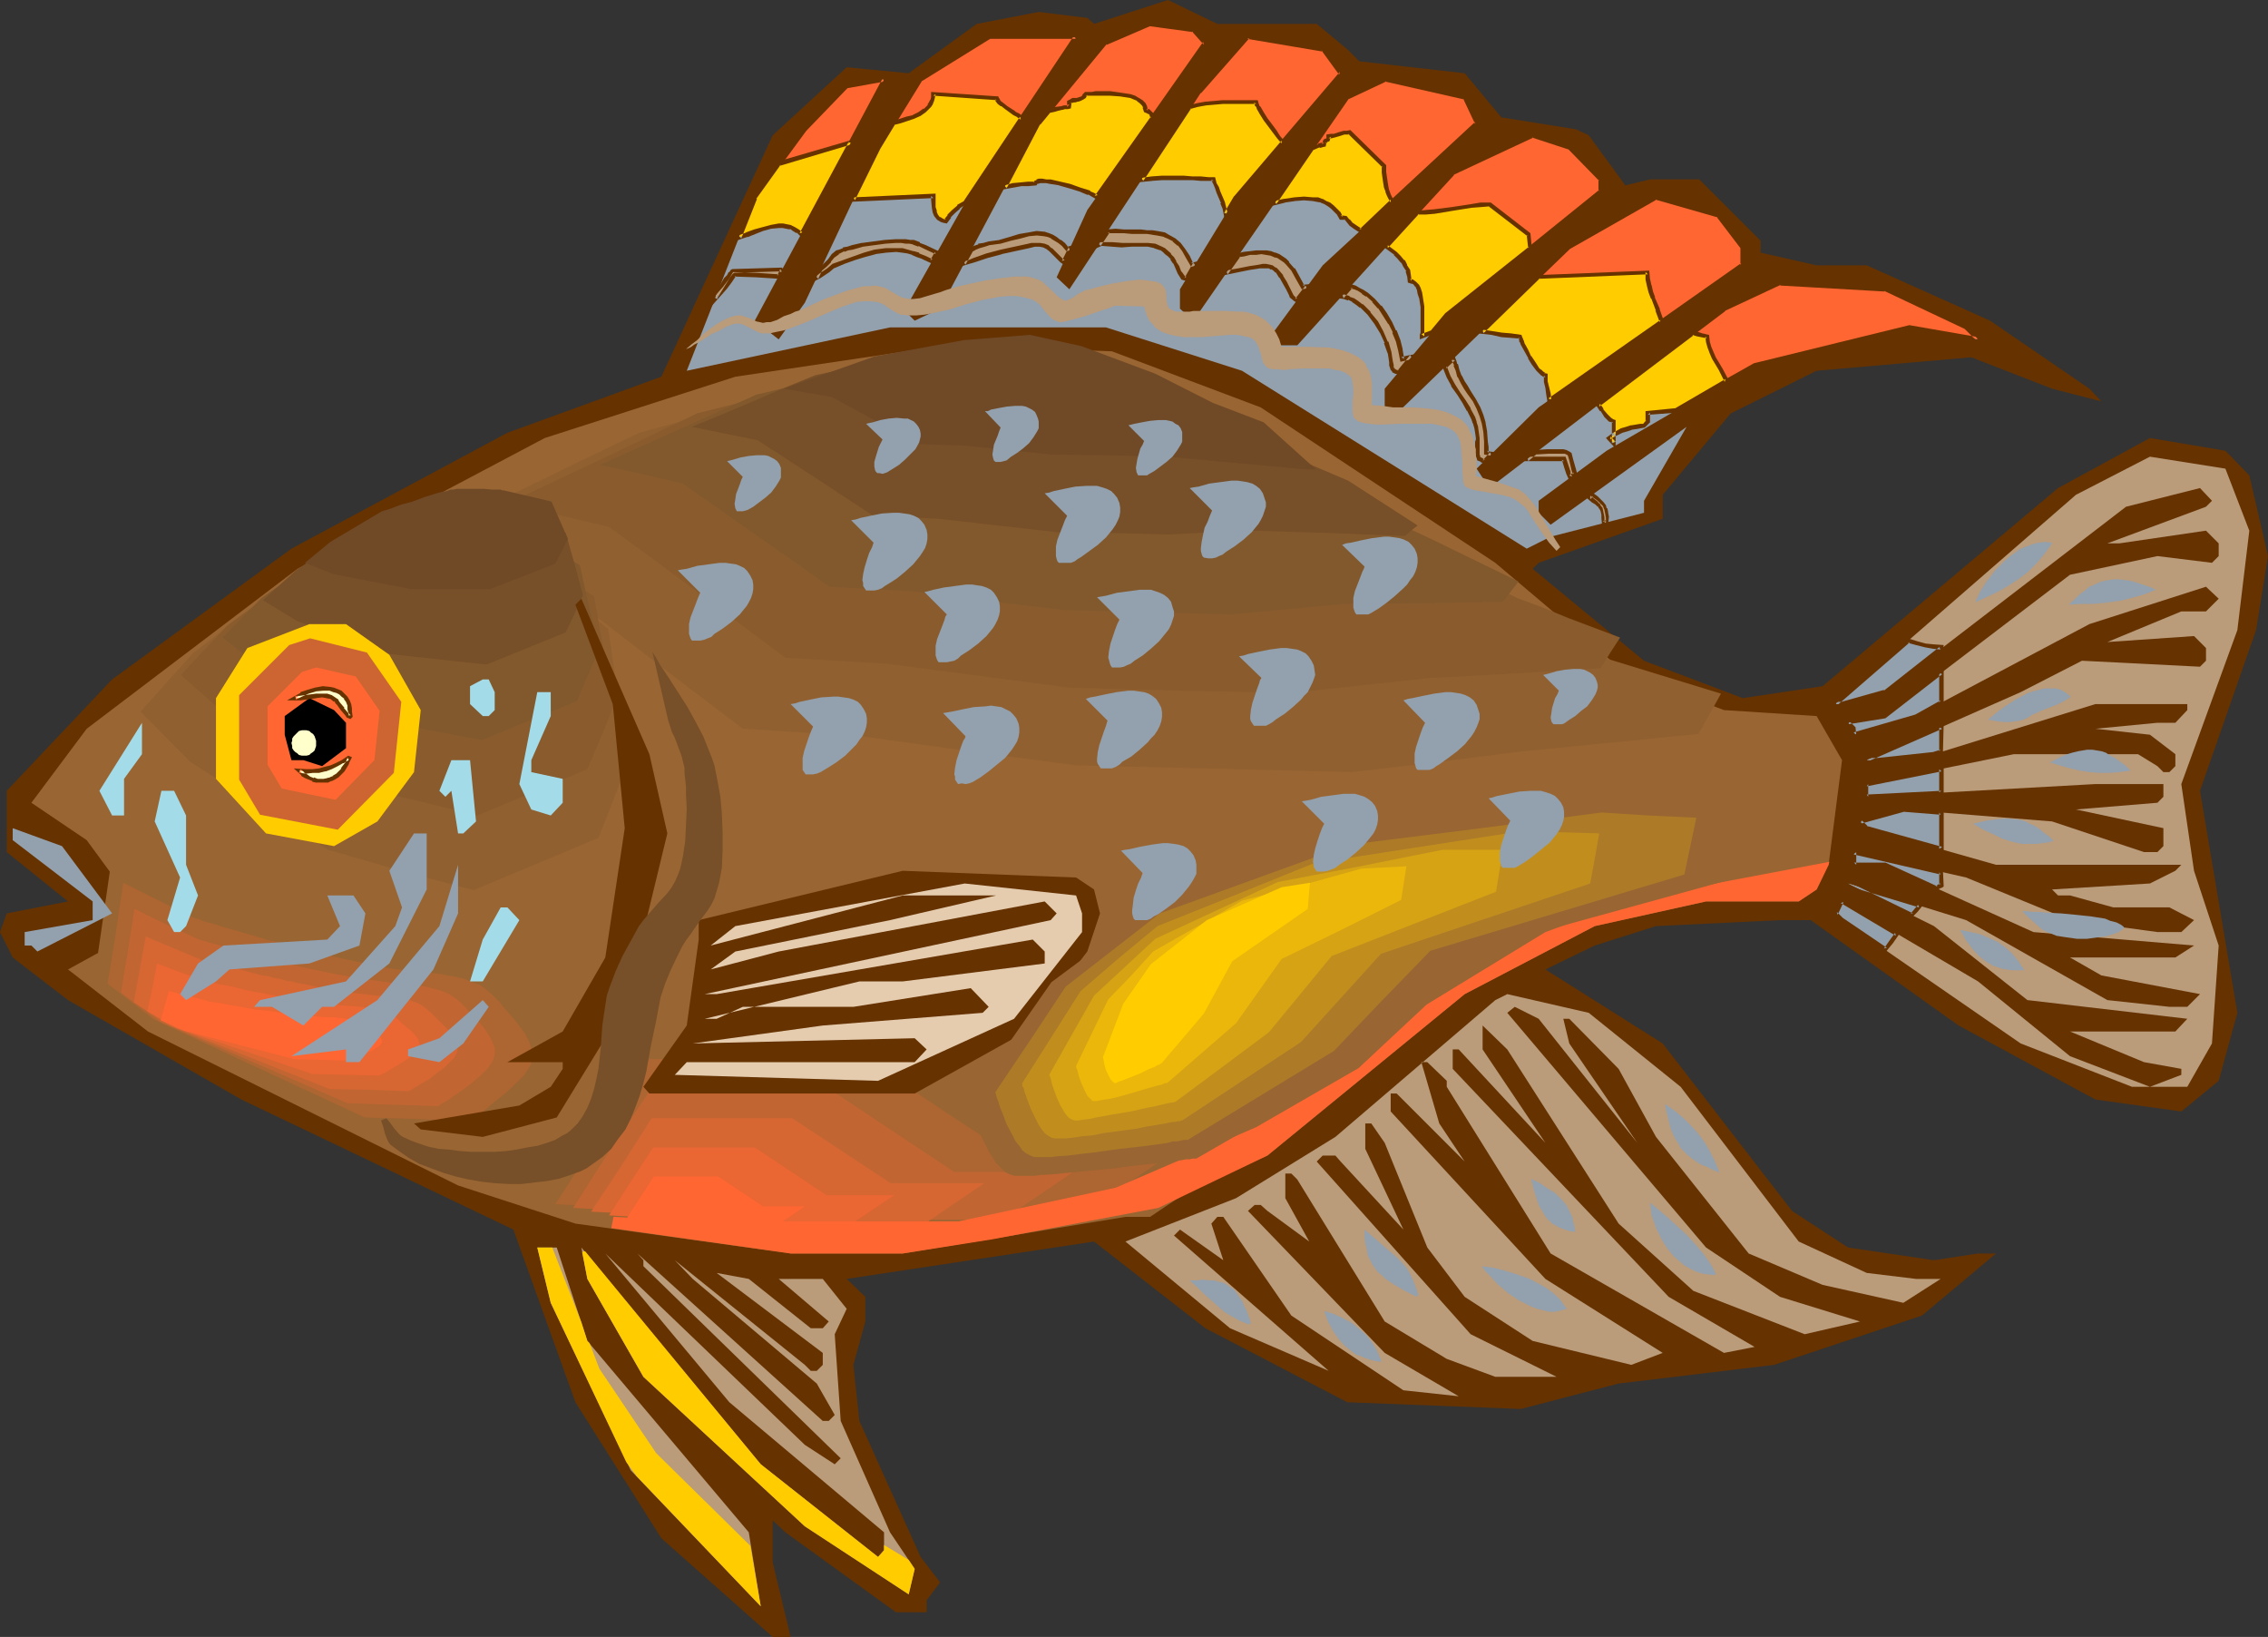
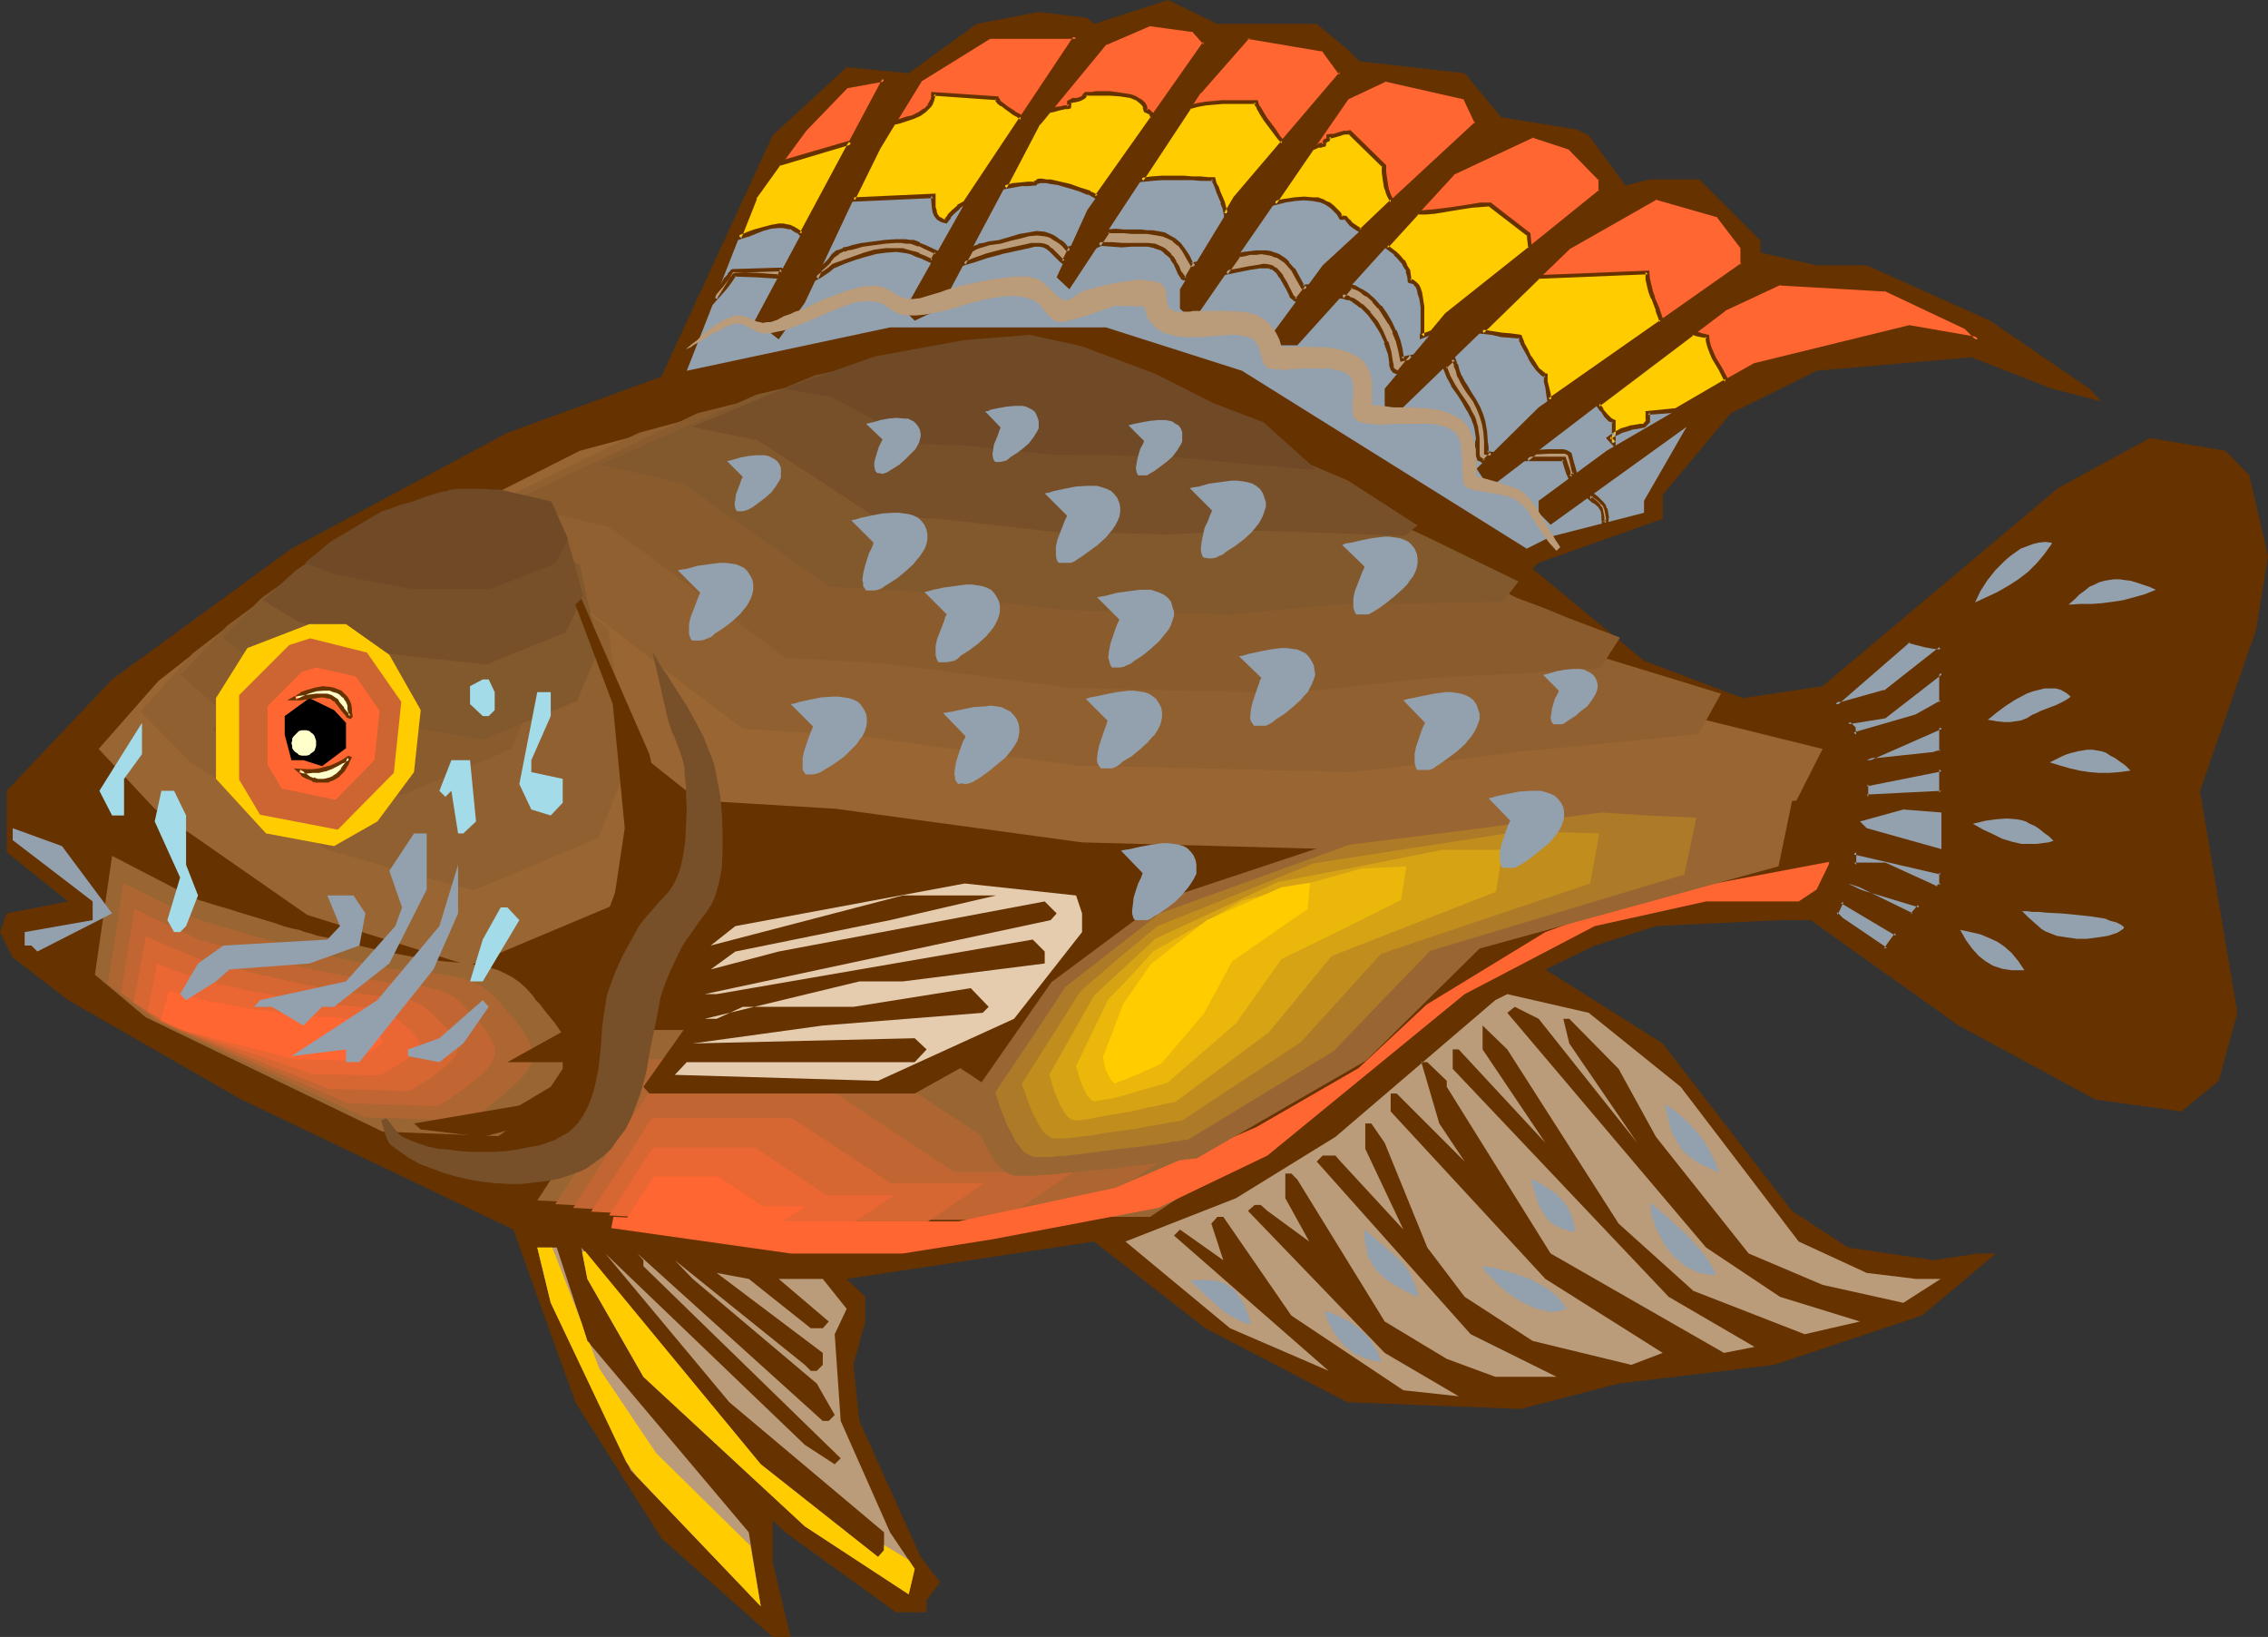
<svg xmlns="http://www.w3.org/2000/svg" xmlns:ns1="http://sodipodi.sourceforge.net/DTD/sodipodi-0.dtd" xmlns:ns2="http://www.inkscape.org/namespaces/inkscape" version="1.0" width="129.766mm" height="93.635mm" id="svg136" ns1:docname="Cichlid - Dwarf 1.wmf">
  <rect width="100%" height="100%" fill="#333333" stroke="none" />
  <ns1:namedview id="namedview136" pagecolor="#ffffff" bordercolor="#000000" borderopacity="0.25" ns2:showpageshadow="2" ns2:pageopacity="0.0" ns2:pagecheckerboard="0" ns2:deskcolor="#d1d1d1" ns2:document-units="mm" />
  <defs id="defs1">
    <pattern id="WMFhbasepattern" patternUnits="userSpaceOnUse" width="6" height="6" x="0" y="0" />
  </defs>
  <path style="fill:#663200;fill-opacity:1;fill-rule:evenodd;stroke:none" d="m 284.739,5.171 6.626,5.494 2.586,2.586 22.786,2.586 7.918,9.534 16.16,2.586 2.747,1.293 7.918,10.827 5.333,-1.293 h 10.666 l 13.251,13.251 v 2.586 l 12.12,2.747 h 10.827 l 26.664,11.958 21.493,14.705 2.586,2.747 -10.666,-2.747 -17.453,-6.787 -33.451,2.909 -18.584,9.211 -14.706,17.614 v 5.171 l -26.826,9.534 -1.293,1.293 24.078,19.876 21.331,8.08 17.291,-2.586 50.904,-42.823 19.877,-10.827 16.322,2.747 5.171,5.333 4.04,17.452 -2.586,15.998 -12.12,34.743 8.08,47.994 -4.04,14.705 -8.08,6.625 -18.584,-2.586 -29.573,-15.998 -31.997,-22.785 h -6.626 l -26.826,1.293 -13.251,4.202 -10.666,5.171 25.371,15.998 27.957,36.198 12.12,7.918 18.584,2.747 9.534,-1.454 h 3.878 l -15.998,13.413 -31.997,10.665 -33.613,4.04 -21.17,5.494 -37.491,-1.454 -30.704,-15.998 -24.078,-18.745 -53.49,8.08 4.04,3.878 v 5.333 l -2.586,9.373 1.293,12.12 13.251,29.411 4.202,5.494 -2.909,3.878 v 2.586 h -6.626 l -23.917,-17.291 -2.747,-2.586 v 9.049 l 3.878,16.16 h -3.878 L 143.016,332.567 124.432,303.156 111.019,265.827 52.197,237.709 14.706,216.217 2.747,207.006 0,201.512 1.454,197.472 14.706,194.886 1.454,184.221 v -13.251 l 22.786,-24.078 38.784,-28.28 46.702,-25.048 33.29,-12.12 24.078,-52.196 15.998,-14.705 13.413,1.293 14.706,-10.665 13.413,-2.586 10.504,1.293 1.454,1.293 L 252.581,0 263.246,5.171 Z" id="path1" />
  <path style="fill:#93a0ad;fill-opacity:1;fill-rule:evenodd;stroke:none" d="m 260.661,9.373 -25.533,36.036 -6.626,14.544 2.747,2.586 28.118,-42.662 10.504,-11.797 16.16,2.586 3.878,5.171 -22.624,26.825 -12.12,19.876 v 4.202 l 2.909,2.586 33.29,-48.156 8.08,-4.04 17.291,4.04 2.586,5.494 -33.29,30.703 -10.827,14.705 v 1.293 l 1.454,1.293 h 3.878 l 33.613,-37.167 17.291,-8.241 7.918,2.586 6.787,6.949 v 2.586 L 312.857,68.032 299.444,84.031 v 5.333 l 1.293,1.293 38.622,-37.329 18.746,-10.665 13.413,4.04 5.333,6.625 v 4.04 l -44.117,30.703 -13.413,13.251 2.747,4.202 50.742,-38.783 12.12,-5.494 22.624,1.293 17.614,8.241 2.586,2.586 -14.867,-2.586 -33.451,8.08 -31.997,18.584 -14.706,10.827 v 2.586 l 2.586,2.586 29.411,-21.169 -9.211,15.998 v 2.586 l -20.2,5.171 -5.171,2.586 -61.57,-38.46 -29.411,-9.373 h -46.702 l -43.955,9.373 14.706,-37.491 10.827,-14.705 9.05,-9.373 8.08,-1.454 -27.957,52.196 5.171,4.04 5.656,-7.918 15.837,-33.612 9.211,-14.705 14.706,-9.049 h 18.907 L 208.625,43.954 196.505,65.447 v 2.586 l 1.293,1.293 5.494,-2.586 21.331,-40.076 14.544,-17.291 9.373,-4.202 9.534,1.293 z" id="path2" />
-   <path style="fill:#996532;fill-opacity:1;fill-rule:evenodd;stroke:none" d="m 272.619,88.07 50.742,33.612 28.118,23.755 21.331,8.08 20.038,1.293 5.494,9.534 -2.909,22.624 -2.586,5.333 -3.878,2.586 h -20.038 l -24.078,5.333 -28.118,14.705 -42.662,34.905 -30.704,13.251 -48.157,7.918 H 170.973 L 124.432,264.535 99.061,256.293 31.997,223.004 14.706,209.592 29.411,201.512 v -5.333 L 18.746,181.635 6.787,173.555 18.746,157.557 64.317,122.975 117.806,94.696 l 41.208,-13.251 45.571,-6.787 35.875,1.293 z" id="path3" />
  <path style="fill:#996532;fill-opacity:1;fill-rule:evenodd;stroke:none" d="m 20.523,210.723 3.717,-25.694 17.453,9.049 h 0.162 l 0.162,0.162 h 0.162 l 0.323,0.162 0.97,0.323 1.131,0.323 1.454,0.485 1.616,0.485 1.778,0.485 1.939,0.646 8.08,2.424 1.778,0.646 1.778,0.485 1.616,0.323 1.293,0.485 1.293,0.323 1.454,0.485 1.778,0.323 1.778,0.485 1.939,0.485 1.939,0.485 4.202,0.97 4.525,0.97 4.363,0.808 4.363,0.646 2.101,0.323 1.939,0.162 1.778,0.162 1.778,0.162 1.616,0.323 1.293,0.162 1.454,0.323 1.131,0.323 1.131,0.323 0.97,0.485 1.939,0.97 1.616,1.131 1.454,1.293 1.454,1.616 0.646,0.97 0.808,0.808 1.616,2.101 1.616,1.939 1.454,2.101 1.131,2.262 0.485,1.131 0.162,0.97 0.162,1.131 v 1.131 l -0.162,0.97 -0.485,1.131 -0.646,1.131 -0.808,0.97 -0.97,1.131 -1.131,1.293 -2.424,2.262 -2.586,2.101 -2.424,1.939 -0.97,0.808 -0.97,0.808 -0.808,0.485 -0.646,0.485 -0.323,0.162 -0.162,0.162 -25.048,-0.97 -51.227,-24.724 z" id="path4" />
  <path style="fill:#ad6532;fill-opacity:1;fill-rule:evenodd;stroke:none" d="m 23.27,212.662 1.778,-10.989 0.808,-5.494 0.808,-5.333 7.757,3.878 7.918,3.878 h 0.162 0.162 l 0.485,0.162 0.646,0.323 1.131,0.323 1.293,0.323 1.454,0.485 1.616,0.485 1.778,0.485 7.11,2.101 1.616,0.323 1.616,0.485 1.293,0.323 1.293,0.323 1.131,0.323 1.293,0.323 1.454,0.485 1.616,0.323 3.555,0.808 3.717,0.808 7.918,1.616 3.878,0.485 1.939,0.162 1.616,0.162 1.616,0.162 1.616,0.162 1.293,0.323 1.293,0.162 1.293,0.323 0.97,0.162 1.939,0.808 1.778,0.646 1.454,1.131 1.293,1.131 1.293,1.293 1.293,1.616 1.454,1.616 1.454,1.778 1.293,1.778 0.97,1.778 0.323,0.97 0.323,0.97 v 0.97 0.808 l -0.162,0.97 -0.323,0.808 -0.646,0.97 -0.646,0.97 -0.97,0.97 -0.97,0.97 -2.101,1.939 -2.262,1.778 -2.101,1.778 -1.131,0.646 -0.808,0.646 -0.646,0.323 -0.646,0.485 -0.323,0.162 -0.162,0.162 -10.989,-0.485 -11.312,-0.323 -45.571,-21.169 z" id="path5" />
  <path style="fill:#c16632;fill-opacity:1;fill-rule:evenodd;stroke:none" d="m 26.179,214.601 1.454,-8.888 1.454,-9.211 6.949,3.394 6.949,3.232 h 0.162 l 0.323,0.162 0.808,0.162 0.97,0.323 1.131,0.323 1.293,0.323 1.454,0.323 1.454,0.485 6.141,1.616 1.454,0.323 1.454,0.485 1.293,0.323 0.97,0.162 0.97,0.323 1.293,0.323 1.293,0.323 1.454,0.323 3.07,0.646 3.232,0.646 6.949,1.131 3.394,0.485 3.232,0.323 1.454,0.162 1.293,0.162 1.293,0.162 1.131,0.162 1.939,0.485 1.778,0.485 1.454,0.646 1.293,0.808 1.131,0.97 1.131,1.131 1.131,1.293 1.293,1.293 1.293,1.454 1.131,1.616 0.808,1.454 0.323,0.808 0.323,0.808 v 0.646 0.808 l -0.162,0.646 -0.323,0.808 -0.485,0.808 -0.646,0.808 -0.808,0.808 -0.808,0.808 -1.939,1.616 -1.939,1.454 -1.939,1.293 -0.808,0.646 -0.808,0.485 -0.646,0.323 -0.485,0.323 -0.323,0.323 h -0.162 l -19.554,-0.646 -20.038,-8.726 -20.2,-8.726 -4.363,-3.232 z" id="path6" />
  <path style="fill:#d66632;fill-opacity:1;fill-rule:evenodd;stroke:none" d="m 28.926,216.702 2.586,-14.221 11.958,5.01 0.162,0.162 h 0.485 l 0.646,0.162 0.646,0.323 0.97,0.162 1.131,0.323 2.586,0.485 5.333,1.454 1.293,0.323 1.293,0.162 0.97,0.323 0.97,0.162 0.808,0.162 1.131,0.323 1.131,0.162 1.131,0.323 2.747,0.485 2.747,0.646 6.141,0.97 2.747,0.323 2.747,0.323 h 1.293 l 1.131,0.162 2.101,0.162 1.778,0.323 1.454,0.485 1.293,0.485 1.131,0.646 0.97,0.808 0.97,0.808 0.97,0.97 1.131,1.131 1.131,1.131 0.97,1.131 0.808,1.293 0.323,1.131 0.162,0.646 v 0.646 l -0.162,0.485 -0.323,0.646 -0.323,0.485 -0.646,0.646 -1.293,1.293 -1.778,1.293 -1.616,1.293 -1.778,0.97 -0.646,0.485 -0.646,0.323 -0.485,0.323 -0.485,0.323 h -0.323 v 0.162 l -8.565,-0.323 -8.565,-0.162 -34.582,-13.736 z" id="path7" />
  <path style="fill:#ea6633;fill-opacity:1;fill-rule:evenodd;stroke:none" d="m 31.835,218.641 1.131,-5.171 0.97,-5.171 5.171,1.939 5.01,1.778 h 0.162 l 0.323,0.162 h 0.485 l 0.646,0.162 0.808,0.162 0.97,0.323 2.101,0.323 4.525,1.131 2.101,0.323 0.808,0.162 0.808,0.162 0.808,0.162 0.808,0.162 1.939,0.323 2.424,0.485 2.424,0.323 5.01,0.646 2.424,0.323 2.262,0.162 2.101,0.162 1.778,0.162 1.454,0.323 1.131,0.323 1.131,0.323 0.97,0.485 0.808,0.485 0.808,0.646 0.808,0.808 0.97,0.808 0.97,0.808 0.808,0.808 0.646,0.808 0.323,0.97 0.162,0.808 -0.162,0.485 -0.162,0.323 -0.485,0.485 -0.485,0.323 -1.131,0.97 -2.909,1.778 -1.293,0.808 -1.131,0.646 -0.485,0.162 -0.323,0.162 -0.323,0.162 v 0 l -7.272,-0.162 -7.11,-0.162 -14.706,-5.01 -14.544,-4.848 -1.616,-0.97 -1.616,-0.97 z" id="path8" />
  <path style="fill:#ff6632;fill-opacity:1;fill-rule:evenodd;stroke:none" d="m 34.744,220.58 1.778,-6.302 8.242,2.101 v 0 l 0.323,0.162 h 0.323 l 0.646,0.162 h 0.646 l 0.808,0.162 1.616,0.323 3.717,0.646 1.778,0.323 0.646,0.162 h 0.646 l 1.293,0.162 1.616,0.162 1.939,0.323 1.778,0.162 4.202,0.485 1.939,0.162 1.939,0.162 h 1.616 l 1.454,0.162 1.131,0.162 0.97,0.162 0.97,0.323 0.808,0.162 1.293,0.808 1.454,0.97 1.454,1.131 0.485,0.485 0.323,0.485 v 0.646 l -0.162,0.162 -0.162,0.323 -0.646,0.485 -0.97,0.646 -2.262,0.97 -1.131,0.646 -0.97,0.323 -0.323,0.162 -0.323,0.162 h -0.162 v 0 l -11.797,-0.323 -23.755,-6.141 z" id="path9" />
  <path style="fill:#996532;fill-opacity:1;fill-rule:evenodd;stroke:none" d="m 95.99,112.31 -25.856,12.928 29.411,7.272 25.856,20.2 25.694,20.361 29.573,1.778 53.328,7.272 71.75,1.939 82.739,-10.989 5.656,-11.15 -29.411,-7.272 -31.35,-16.645 -35.067,-25.694 -45.894,-24.078 -31.35,-9.049 -40.4,3.555 -55.267,14.705 z" id="path10" />
  <path style="fill:#916030;fill-opacity:1;fill-rule:evenodd;stroke:none" d="m 112.473,106.008 -11.15,5.494 -11.312,5.494 25.694,6.141 22.462,17.291 11.15,8.565 11.312,8.565 25.533,1.616 23.27,3.232 23.27,3.07 59.792,1.454 17.938,-2.101 17.776,-2.262 19.554,-1.939 19.554,-1.939 2.424,-4.363 2.424,-4.363 -25.856,-7.918 -13.574,-7.11 -13.574,-7.11 -15.352,-10.827 -15.029,-10.989 -20.2,-10.181 -20.038,-10.181 -27.149,-7.757 -17.614,1.454 -17.614,1.616 -24.078,6.141 -23.917,6.464 -12.766,6.141 z" id="path11" />
  <path style="fill:#895b2d;fill-opacity:1;fill-rule:evenodd;stroke:none" d="m 129.118,99.705 -19.23,9.049 21.816,5.171 9.534,6.949 9.534,7.11 19.069,14.221 21.978,1.293 39.43,5.171 23.917,0.646 24.078,0.485 30.058,-3.232 18.422,-0.97 18.422,-1.131 2.101,-3.394 2.101,-3.232 -11.15,-4.202 -5.494,-2.262 -5.656,-2.101 -23.109,-11.473 -26.018,-18.099 -33.936,-16.806 -23.27,-6.464 -14.867,1.293 -15.029,1.293 -20.523,5.171 -20.523,5.171 -10.827,5.171 z" id="path12" />
  <path style="fill:#82592d;fill-opacity:1;fill-rule:evenodd;stroke:none" d="m 145.601,93.403 -7.918,3.555 -7.918,3.555 9.05,1.939 8.888,2.101 15.837,11.15 7.918,5.494 7.918,5.656 17.938,0.97 16.322,2.101 16.322,1.939 17.938,0.485 18.099,0.485 24.402,-2.262 17.291,-0.162 17.291,-0.323 1.778,-2.262 1.616,-2.101 -18.584,-9.049 -19.23,-9.049 -10.666,-7.11 -10.666,-7.11 -14.059,-6.625 -14.059,-6.625 -18.907,-5.01 -12.443,0.97 -12.443,1.131 -16.806,4.04 -16.968,4.04 z" id="path13" />
  <path style="fill:#774f28;fill-opacity:1;fill-rule:evenodd;stroke:none" d="m 162.085,87.101 -6.141,2.586 -6.302,2.586 14.221,2.909 12.443,8.08 12.282,8.08 7.11,0.485 7.272,0.323 25.694,2.909 11.958,0.162 12.12,0.323 9.373,-0.485 9.373,-0.323 16.16,0.485 8.08,0.323 8.08,0.323 1.293,-1.131 1.454,-1.131 -15.029,-9.696 -7.595,-3.232 -7.434,-3.394 -8.403,-5.01 -8.403,-5.171 -11.15,-4.848 -11.15,-4.848 -15.029,-3.555 -9.696,0.646 -9.696,0.808 -26.664,5.817 -7.11,2.909 z" id="path14" />
  <path style="fill:#704926;fill-opacity:1;fill-rule:evenodd;stroke:none" d="m 178.568,80.799 -9.05,3.232 10.342,1.778 9.211,5.01 9.05,5.171 10.342,0.323 18.907,1.939 12.12,0.162 13.09,0.323 30.058,2.747 h 1.939 l -11.312,-10.181 -10.989,-4.202 -12.443,-6.302 -15.998,-5.979 -11.15,-2.424 -14.221,1.131 -19.392,3.555 z" id="path15" />
  <path style="fill:#996532;fill-opacity:1;fill-rule:evenodd;stroke:none" d="m 116.19,259.525 23.917,-36.844 h 55.106 l 38.784,25.694 h 36.683 l -21.978,14.705 h -62.539 z" id="path16" />
  <path style="fill:#ad6532;fill-opacity:1;fill-rule:evenodd;stroke:none" d="m 120.069,260.333 10.181,-15.675 10.181,-15.675 h 46.864 l 16.483,10.989 16.483,10.827 h 31.027 l -18.584,12.605 H 179.537 l -29.734,-1.454 z" id="path17" />
  <path style="fill:#c16632;fill-opacity:1;fill-rule:evenodd;stroke:none" d="m 123.947,261.141 8.242,-12.928 8.565,-12.766 h 38.622 l 26.987,17.937 h 25.694 l -7.595,5.171 -7.757,5.171 H 172.912 l -24.563,-1.293 -12.282,-0.646 z" id="path18" />
  <path style="fill:#d66632;fill-opacity:1;fill-rule:evenodd;stroke:none" d="m 127.825,261.949 6.626,-10.019 6.464,-10.181 h 30.381 l 21.331,14.059 h 20.2 l -12.12,8.241 h -34.421 z" id="path19" />
  <path style="fill:#ea6633;fill-opacity:1;fill-rule:evenodd;stroke:none" d="m 131.704,262.757 4.686,-7.272 4.848,-7.433 h 21.978 l 7.757,5.171 7.757,5.171 h 14.706 l -8.726,5.817 h -25.048 l -14.059,-0.646 z" id="path20" />
  <path style="fill:#ff6632;fill-opacity:1;fill-rule:evenodd;stroke:none" d="m 135.421,263.565 5.979,-9.211 h 13.898 l 9.696,6.464 h 9.05 l -5.494,3.717 h -15.514 z" id="path21" />
  <path style="fill:#996532;fill-opacity:1;fill-rule:evenodd;stroke:none" d="M 33.451,174.848 21.331,161.92 34.259,147.215 59.146,127.823 v 0 h 0.323 l 0.323,-0.162 0.485,-0.162 0.646,-0.162 0.646,-0.323 0.97,-0.323 0.97,-0.162 2.101,-0.808 2.262,-0.808 2.586,-0.808 2.747,-0.808 5.656,-1.616 2.909,-0.808 2.586,-0.646 2.424,-0.646 2.101,-0.485 0.97,-0.162 0.97,-0.162 0.808,-0.162 h 0.646 l 1.293,0.162 1.454,0.162 1.616,0.485 1.778,0.485 3.717,1.131 3.555,1.293 1.778,0.808 1.616,0.646 1.454,0.646 1.293,0.485 0.97,0.485 0.808,0.323 0.485,0.323 h 0.162 0.162 l 20.2,16.645 4.525,33.935 -7.272,19.392 -30.381,12.766 -35.067,-10.989 z" id="path22" />
  <path style="fill:#916030;fill-opacity:1;fill-rule:evenodd;stroke:none" d="m 41.046,164.668 -10.666,-10.827 11.312,-12.605 10.989,-8.403 11.15,-8.403 h 0.162 0.162 l 0.323,-0.162 0.485,-0.162 0.485,-0.162 0.646,-0.162 0.808,-0.323 0.808,-0.162 1.939,-0.646 2.101,-0.808 2.262,-0.808 2.424,-0.646 5.171,-1.454 2.424,-0.808 2.424,-0.646 2.101,-0.485 1.939,-0.485 0.808,-0.162 h 0.808 l 0.808,-0.162 h 0.485 1.131 l 1.454,0.162 1.454,0.323 1.454,0.485 3.232,0.808 3.394,1.131 1.454,0.485 1.454,0.646 1.293,0.485 1.293,0.323 0.808,0.485 0.808,0.323 0.485,0.162 h 0.162 l 18.261,13.897 2.101,14.382 2.262,14.382 -6.464,16.483 -26.987,11.312 -15.837,-4.202 -15.675,-4.525 z" id="path23" />
-   <path style="fill:#895b2d;fill-opacity:1;fill-rule:evenodd;stroke:none" d="m 48.803,154.487 -9.696,-8.565 10.019,-10.665 9.696,-7.11 9.696,-7.11 v 0 l 0.162,-0.162 h 0.323 l 0.323,-0.162 0.646,-0.162 0.485,-0.162 1.454,-0.485 1.616,-0.646 1.939,-0.646 1.939,-0.646 2.262,-0.646 4.363,-1.293 2.262,-0.646 2.101,-0.646 1.939,-0.323 1.616,-0.485 1.454,-0.162 0.646,-0.162 h 0.485 1.131 l 1.131,0.162 1.293,0.162 1.454,0.323 2.909,0.646 2.909,0.808 2.586,0.808 1.131,0.485 1.131,0.323 0.808,0.323 0.646,0.162 0.485,0.162 v 0 l 8.242,5.656 8.08,5.333 4.202,23.755 -2.747,6.787 -2.909,6.787 -11.797,5.01 -11.958,5.01 -13.898,-3.394 -13.898,-3.232 -13.251,-7.595 z" id="path24" />
+   <path style="fill:#895b2d;fill-opacity:1;fill-rule:evenodd;stroke:none" d="m 48.803,154.487 -9.696,-8.565 10.019,-10.665 9.696,-7.11 9.696,-7.11 v 0 l 0.162,-0.162 h 0.323 l 0.323,-0.162 0.646,-0.162 0.485,-0.162 1.454,-0.485 1.616,-0.646 1.939,-0.646 1.939,-0.646 2.262,-0.646 4.363,-1.293 2.262,-0.646 2.101,-0.646 1.939,-0.323 1.616,-0.485 1.454,-0.162 0.646,-0.162 h 0.485 1.131 v 0 l 8.242,5.656 8.08,5.333 4.202,23.755 -2.747,6.787 -2.909,6.787 -11.797,5.01 -11.958,5.01 -13.898,-3.394 -13.898,-3.232 -13.251,-7.595 z" id="path24" />
  <path style="fill:#82592d;fill-opacity:1;fill-rule:evenodd;stroke:none" d="m 56.56,144.468 -8.403,-6.625 8.403,-8.565 8.242,-5.817 8.403,-5.979 v 0 h 0.162 l 0.323,-0.162 0.323,-0.162 0.97,-0.323 1.131,-0.323 1.454,-0.485 1.616,-0.485 1.778,-0.646 1.939,-0.485 3.878,-1.293 1.778,-0.485 1.778,-0.485 1.616,-0.485 1.616,-0.323 1.131,-0.162 0.97,-0.162 h 1.939 l 1.131,0.162 1.293,0.162 2.586,0.485 2.424,0.485 2.424,0.646 0.97,0.162 0.808,0.323 0.808,0.162 0.646,0.162 0.323,0.162 v 0 l 14.382,8.241 4.04,18.422 -4.686,10.989 -10.342,4.202 -10.181,4.202 -24.402,-4.525 z" id="path25" />
  <path style="fill:#774f28;fill-opacity:1;fill-rule:evenodd;stroke:none" d="m 64.317,134.287 -3.717,-2.262 -3.717,-2.262 7.11,-6.464 6.949,-4.686 6.949,-4.525 v 0 h 0.162 l 0.485,-0.323 0.808,-0.162 0.97,-0.323 1.293,-0.485 1.293,-0.485 3.07,-0.97 3.232,-0.97 3.07,-0.97 1.454,-0.323 1.293,-0.323 0.97,-0.162 0.808,-0.162 0.808,-0.162 0.97,0.162 1.939,0.162 4.363,0.485 1.939,0.323 0.97,0.162 0.808,0.162 h 0.485 l 0.646,0.162 0.162,0.162 h 0.162 l 12.282,5.171 1.939,6.787 1.778,6.625 -1.778,4.04 -1.939,4.04 -17.13,6.949 -10.504,-1.131 -10.342,-1.131 -10.019,-3.555 z" id="path26" />
  <path style="fill:#704926;fill-opacity:1;fill-rule:evenodd;stroke:none" d="m 72.074,124.107 -6.141,-2.424 5.494,-4.525 11.15,-6.625 h 0.162 l 0.323,-0.162 0.646,-0.162 0.97,-0.323 0.808,-0.323 1.293,-0.485 2.424,-0.646 2.586,-0.97 2.586,-0.808 1.131,-0.323 1.131,-0.162 0.808,-0.323 h 0.646 l 0.646,-0.162 h 0.646 1.778 3.555 l 1.616,0.162 h 1.293 0.646 l 0.323,0.162 h 0.323 l 10.342,2.424 3.555,8.08 -2.747,5.333 -14.059,5.494 H 88.88 Z" id="path27" />
-   <path style="fill:#ba9b7a;fill-opacity:1;fill-rule:evenodd;stroke:none" d="m 486.415,114.734 -2.586,21.492 -12.12,33.289 2.747,18.745 5.333,16.16 -1.454,21.169 -5.333,9.373 h -11.958 l -24.078,-9.373 -38.622,-26.664 -1.454,-1.454 1.454,-2.586 29.411,17.291 19.877,16.16 17.291,6.625 6.787,-2.586 v -1.293 l -8.08,-1.454 -15.998,-6.625 h 22.786 l 2.586,-2.747 -34.582,-4.04 -20.2,-15.998 -18.584,-9.211 25.533,7.918 30.542,17.291 13.413,1.454 h 3.878 l 2.747,-2.747 -21.331,-4.04 -6.787,-3.878 h 22.786 l 4.04,-2.586 -34.744,-2.909 -32.158,-14.544 h -6.626 v -2.747 l 24.24,5.494 22.462,9.211 18.907,2.586 h 5.171 l 2.747,-2.586 -5.333,-2.747 h -12.12 l -9.373,-2.586 h -2.586 l -1.293,-1.293 21.17,-1.293 5.494,-2.747 1.293,-1.293 h -40.077 l -27.957,-7.918 -1.454,-1.454 9.373,-2.586 32.158,2.586 19.877,6.625 h 2.909 l 1.293,-1.293 v -3.878 l -18.907,-4.04 17.614,-1.454 1.293,-1.293 v -2.747 h -14.706 l -49.45,2.747 v -2.747 l 31.835,-6.464 h 26.826 l 4.202,2.586 1.293,1.293 h 1.293 l 1.293,-1.293 v -2.586 l -5.494,-4.202 -11.797,-1.293 13.413,-1.293 h 3.878 l 2.586,-2.747 v -1.293 h -19.877 l -34.906,10.827 -11.958,1.293 h -2.586 l 33.29,-14.705 13.251,-6.787 25.533,1.293 1.293,-1.293 v -2.747 l -2.586,-2.586 -18.746,1.293 15.998,-6.625 h 5.333 l 2.747,-2.747 -2.747,-2.586 -25.21,8.08 -37.491,19.876 -13.413,4.04 v -1.293 l -1.293,-1.293 7.918,-1.454 40.077,-30.542 18.907,-4.04 11.797,1.454 1.454,-1.454 v -2.747 l -2.747,-2.747 -18.746,2.747 h -2.586 l 21.331,-7.918 1.293,-1.293 -2.586,-2.747 -15.998,4.04 -52.197,40.076 -9.211,2.586 h -1.454 l 52.035,-45.247 15.998,-8.241 16.322,2.586 z" id="path28" />
  <path style="fill:#663200;fill-opacity:1;fill-rule:evenodd;stroke:none" d="m 144.309,180.181 -5.171,21.331 -8.242,22.947 -10.504,17.129 -15.998,4.202 -13.413,-1.616 -1.454,-1.293 22.786,-3.878 6.787,-4.04 2.586,-3.878 v -1.454 h -11.958 l 11.958,-6.625 9.211,-15.998 4.202,-27.956 -2.586,-26.825 -8.08,-21.492 1.293,-1.293 14.706,33.612 z" id="path29" />
  <path style="fill:#ffcc00;fill-opacity:1;fill-rule:evenodd;stroke:none" d="m 84.194,141.559 6.787,11.958 -1.454,13.413 -7.918,10.665 -9.373,5.333 -14.706,-2.747 -10.827,-11.797 v -17.452 l 6.787,-10.827 13.413,-5.171 h 7.918 z" id="path30" />
  <path style="fill:#cc6532;fill-opacity:1;fill-rule:evenodd;stroke:none" d="m 86.779,151.74 -1.616,15.352 -12.12,12.281 -16.806,-3.232 -4.525,-7.595 v -18.26 l 10.827,-10.827 4.525,-1.454 12.282,3.07 z" id="path31" />
  <path style="fill:#ff6632;fill-opacity:1;fill-rule:evenodd;stroke:none" d="m 82.093,153.679 -1.131,10.665 -8.403,8.565 -11.635,-2.424 -3.07,-5.171 v -12.605 l 7.434,-7.433 3.07,-0.97 8.565,1.939 z" id="path32" />
  <path style="fill:#a3dbe8;fill-opacity:1;fill-rule:evenodd;stroke:none" d="m 106.979,149.639 v 3.878 l -1.293,1.293 h -1.293 l -2.747,-2.586 v -3.878 l 2.747,-1.454 h 1.293 z" id="path33" />
  <path style="fill:#a3dbe8;fill-opacity:1;fill-rule:evenodd;stroke:none" d="m 119.099,154.81 -4.202,9.534 v 2.586 l 6.787,1.454 v 5.171 l -2.586,2.747 -4.202,-1.293 -2.586,-5.494 3.878,-19.876 h 2.909 z" id="path34" />
  <path style="fill:#000000;fill-opacity:1;fill-rule:evenodd;stroke:none" d="m 74.821,156.264 v 5.494 l -5.171,3.878 -4.04,-1.293 h -2.586 l -1.454,-5.494 v -4.04 l 5.333,-3.878 5.333,2.586 z" id="path35" />
  <path style="fill:#a3dbe8;fill-opacity:1;fill-rule:evenodd;stroke:none" d="m 26.826,168.384 v 7.918 h -2.586 l -2.747,-5.333 9.211,-14.705 v 6.787 z" id="path36" />
  <path style="fill:#a3dbe8;fill-opacity:1;fill-rule:evenodd;stroke:none" d="m 102.939,177.595 -2.747,2.586 h -1.131 l -1.454,-9.211 -1.293,1.293 -1.293,-1.293 2.586,-6.625 h 4.04 z" id="path37" />
  <path style="fill:#a3dbe8;fill-opacity:1;fill-rule:evenodd;stroke:none" d="m 40.238,176.303 v 10.665 l 2.586,6.625 -2.586,6.625 -1.293,1.293 h -1.293 l -1.454,-2.586 2.747,-9.211 -5.494,-12.12 1.454,-6.625 h 2.747 z" id="path38" />
  <path style="fill:#93a0ad;fill-opacity:1;fill-rule:evenodd;stroke:none" d="M 24.24,197.472 8.08,205.713 6.787,204.42 H 5.333 v -2.909 l 14.706,-2.586 v -4.04 L 2.747,181.635 v -2.586 L 13.413,182.928 Z" id="path39" />
  <path style="fill:#93a0ad;fill-opacity:1;fill-rule:evenodd;stroke:none" d="m 92.273,192.301 -8.08,15.998 -11.958,9.373 h -2.586 l -4.04,4.04 -6.787,-4.04 h -3.878 l 1.293,-1.454 18.584,-4.04 10.666,-11.958 1.454,-4.04 -2.747,-7.918 5.333,-8.08 h 2.747 z" id="path40" />
  <path style="fill:#93a0ad;fill-opacity:1;fill-rule:evenodd;stroke:none" d="m 93.728,209.592 -15.998,20.038 h -2.909 v -2.747 l -11.797,1.454 18.584,-12.12 13.413,-15.998 4.04,-13.251 v 10.504 z" id="path41" />
  <path style="fill:#663200;fill-opacity:1;fill-rule:evenodd;stroke:none" d="m 236.582,192.301 1.293,5.171 -2.747,8.241 -13.251,17.291 -24.078,13.413 h -57.368 l -1.293,-1.454 9.373,-13.251 2.586,-18.584 v -4.202 l 44.117,-10.665 37.491,1.454 z" id="path42" />
  <path style="fill:#e5ccaf;fill-opacity:1;fill-rule:evenodd;stroke:none" d="m 233.997,197.472 v 4.04 l -14.706,18.745 -29.411,13.413 -43.955,-1.293 2.586,-2.747 h 49.288 l 2.586,-2.747 -2.586,-2.424 -47.995,1.131 28.118,-3.878 34.582,-2.747 1.293,-1.293 -3.878,-4.04 -25.371,4.04 h -23.917 l -5.656,2.586 h -2.586 l 33.451,-8.08 h 9.373 l 30.704,-3.878 v -2.586 l -2.586,-2.586 -68.357,11.797 h -2.586 l 74.821,-15.998 1.293,-1.454 -2.586,-2.586 -57.53,10.827 -14.706,3.878 5.333,-3.878 33.451,-6.787 22.947,-5.333 h -20.2 l -41.531,10.827 5.333,-4.202 49.611,-9.211 24.078,2.586 z" id="path43" />
  <path style="fill:#93a0ad;fill-opacity:1;fill-rule:evenodd;stroke:none" d="m 79.022,197.472 -1.293,6.949 -10.827,3.878 -17.291,1.293 -2.909,2.586 -6.464,4.04 -1.293,-1.293 3.878,-6.625 5.494,-3.878 22.462,-1.293 2.747,-2.909 -2.747,-6.625 h 5.656 z" id="path44" />
  <path style="fill:#a3dbe8;fill-opacity:1;fill-rule:evenodd;stroke:none" d="m 112.312,198.926 -7.918,13.251 h -2.747 l 2.747,-9.049 3.878,-6.949 h 1.454 z" id="path45" />
  <path style="fill:#ba9b7a;fill-opacity:1;fill-rule:evenodd;stroke:none" d="m 363.438,234.962 25.533,33.451 14.706,6.787 10.666,1.293 h 5.333 l -8.08,5.171 -17.453,-3.878 -15.998,-6.787 -20.038,-25.209 -8.08,-14.705 -10.666,-10.827 h -1.293 l 1.293,5.333 14.706,21.492 -21.331,-26.825 -5.171,-2.586 -1.616,1.293 42.986,50.742 15.998,10.665 17.291,5.333 -11.958,2.747 -24.078,-9.373 -16.16,-14.544 -24.078,-37.652 -5.333,-5.171 v 5.171 l 13.574,20.2 -18.746,-20.2 h -1.293 v 4.202 l 46.702,49.287 18.584,10.827 -6.626,1.293 -37.491,-21.492 -22.462,-36.036 v -1.293 l -4.202,-4.04 h -1.293 l 3.878,13.251 5.494,8.241 -14.706,-14.705 h -1.293 v 3.878 l 33.451,36.198 25.371,15.998 -6.787,2.586 -21.331,-5.171 -14.706,-9.534 -8.08,-10.665 -9.211,-22.624 -2.909,-4.202 h -1.293 v 5.494 l 8.242,17.453 -13.574,-14.705 -1.131,-1.293 h -2.747 l -1.293,1.293 33.29,37.329 18.584,9.211 h 4.202 -17.453 l -10.504,-3.878 -13.413,-8.08 -18.907,-30.703 -1.293,-1.293 h -1.293 v 5.333 l 5.171,9.373 -9.05,-6.625 -1.454,-1.293 h -1.293 l -1.454,1.293 29.573,30.703 15.998,9.373 -11.958,-1.293 -24.24,-16.16 -14.706,-21.331 h -1.293 l -1.293,1.454 2.586,7.918 -9.373,-6.625 -1.293,1.293 33.451,29.249 -21.331,-9.211 -22.624,-18.745 23.917,-9.373 21.493,-13.251 34.582,-29.572 2.586,-1.293 17.614,4.04 z" id="path46" />
  <path style="fill:#93a0ad;fill-opacity:1;fill-rule:evenodd;stroke:none" d="m 100.192,225.59 -5.171,4.04 -6.787,-1.293 v -1.454 l 6.787,-2.424 9.373,-8.241 1.293,1.454 z" id="path47" />
  <path style="fill:#ba9b7a;fill-opacity:1;fill-rule:evenodd;stroke:none" d="m 127.017,289.905 34.906,41.369 2.586,15.998 -28.118,-29.411 -17.291,-36.198 -2.909,-11.958 h 4.202 z" id="path48" />
  <path style="fill:#ba9b7a;fill-opacity:1;fill-rule:evenodd;stroke:none" d="m 189.88,336.607 1.293,-1.454 v -3.878 l -33.451,-28.118 -26.826,-32.158 43.147,41.369 6.464,4.202 1.293,-1.293 -42.662,-41.53 v -1.293 l -1.293,-1.454 40.077,36.198 h 1.293 l 1.293,-1.293 -3.878,-6.787 -26.826,-22.624 -3.878,-4.04 28.118,22.624 1.293,1.293 h 1.293 l 1.293,-1.293 v -2.586 l -22.947,-17.291 6.949,1.293 13.413,10.665 h 2.586 l 1.293,-1.454 -10.827,-9.211 h 9.534 l 5.171,6.464 -2.586,5.494 1.293,18.745 10.666,24.078 5.333,7.918 -1.293,5.494 -22.462,-14.705 -34.906,-32.319 -12.12,-21.169 -1.293,-6.787 38.784,46.863 z" id="path49" />
  <path style="fill:#ffffcc;fill-opacity:1;fill-rule:evenodd;stroke:none" d="m 65.771,157.88 h 0.485 l 0.646,0.162 0.323,0.323 0.485,0.323 0.323,0.485 0.162,0.485 0.162,0.485 v 0.485 0.646 l -0.162,0.485 -0.162,0.485 -0.323,0.323 -0.485,0.323 -0.323,0.323 -0.646,0.162 h -0.485 -0.485 l -0.646,-0.162 -0.323,-0.323 -0.485,-0.323 -0.323,-0.323 -0.323,-0.485 v -0.485 l -0.162,-0.646 0.162,-0.485 v -0.485 l 0.323,-0.485 0.808,-0.808 0.323,-0.323 0.646,-0.162 z" id="path50" />
  <path style="fill:#ffffcc;fill-opacity:1;fill-rule:evenodd;stroke:none" d="m 63.832,150.932 1.293,-0.808 1.454,-0.485 1.616,-0.646 1.616,-0.162 1.616,0.162 0.646,0.162 0.808,0.162 0.646,0.323 0.646,0.646 0.646,0.485 0.485,0.808 0.323,0.808 v 0.808 l 0.162,0.808 v 0.808 l -0.162,0.162 -0.323,-0.162 -0.323,-0.485 -0.97,-0.97 -0.808,-1.293 -0.323,-0.485 -0.323,-0.323 -0.97,-0.485 -0.97,-0.323 h -0.97 -1.293 l -2.424,0.323 -1.131,0.162 z" id="path51" />
  <path style="fill:#663200;fill-opacity:1;fill-rule:evenodd;stroke:none" d="m 63.832,150.447 0.162,0.808 1.293,-0.646 v 0 l 1.454,-0.646 v 0 l 1.616,-0.485 h -0.162 l 1.778,-0.162 h -0.162 1.616 -0.162 l 0.808,0.323 0.646,0.162 v 0 l 0.646,0.323 -0.162,-0.162 0.646,0.646 v 0 l 0.646,0.485 h -0.162 l 0.485,0.646 v 0 l 0.323,0.808 v -0.162 0.97 l 0.162,0.646 0.162,0.808 v -0.323 l -0.162,0.162 h 0.646 l -0.323,-0.162 v 0 l -0.323,-0.485 v 0.162 l -0.97,-1.131 h 0.162 l -0.97,-1.131 -0.323,-0.485 v -0.162 l -0.485,-0.323 -0.97,-0.646 -0.97,-0.323 h -1.131 -1.293 v 0 l -2.424,0.323 -1.131,0.162 v 0 h -0.97 l -1.778,0.97 h 2.747 0.162 l 1.131,-0.162 2.424,-0.323 h -0.162 l 1.293,-0.162 0.97,0.162 h -0.162 l 0.97,0.162 v 0 l 0.808,0.646 v -0.162 l 0.323,0.323 h -0.162 l 0.485,0.485 0.808,1.131 v 0 l 0.97,1.131 v 0 l 0.323,0.485 0.808,0.323 0.485,-0.485 -0.162,-1.131 v -0.646 l -0.162,-0.97 -0.323,-0.808 -0.485,-0.808 -0.646,-0.646 v 0 l -0.646,-0.646 -0.808,-0.323 v 0 l -0.808,-0.323 -0.808,-0.162 -1.616,-0.162 v 0 l -1.778,0.323 -1.616,0.485 v 0 l -1.454,0.485 v 0.162 l -2.909,1.616 z" id="path52" />
  <path style="fill:#ffffcc;fill-opacity:1;fill-rule:evenodd;stroke:none" d="m 64.64,166.607 1.616,0.162 h 1.454 l 1.293,-0.162 1.293,-0.323 1.293,-0.485 1.131,-0.485 1.293,-0.646 1.454,-0.808 h 0.162 l -0.485,0.97 -0.485,0.808 -0.485,0.808 -0.646,0.646 -0.646,0.646 -0.646,0.323 -0.808,0.323 -0.646,0.323 -0.808,0.162 h -0.646 l -0.808,-0.162 -0.808,-0.162 -0.808,-0.323 -0.646,-0.323 -0.808,-0.646 z" id="path53" />
  <path style="fill:#663200;fill-opacity:1;fill-rule:evenodd;stroke:none" d="m 64.963,166.283 -0.323,0.808 1.616,0.162 v 0 l 1.454,-0.162 v 0 h 1.293 l 1.293,-0.323 h 0.162 l 1.293,-0.485 v 0 l 1.293,-0.646 1.131,-0.646 h 0.162 l 1.293,-0.808 -0.323,0.162 h 0.162 l -0.323,-0.646 -0.323,0.97 v 0 l -0.646,0.808 -0.485,0.646 h 0.162 l -0.646,0.646 -0.646,0.646 0.162,-0.162 -0.808,0.485 h 0.162 l -0.808,0.323 h 0.162 l -0.808,0.162 h 0.162 l -0.808,0.162 v 0 h -0.646 v 0 h -0.808 0.162 l -0.808,-0.323 v 0.162 l -0.808,-0.323 -0.646,-0.485 v 0 l -0.808,-0.485 h 0.162 l -0.808,-0.646 -1.454,-0.162 1.616,1.454 v 0.162 l 0.808,0.485 0.808,0.323 0.808,0.323 v 0.162 l 0.808,0.162 v 0 h 0.808 0.162 0.646 0.162 0.808 l 0.646,-0.323 h 0.162 l 0.646,-0.323 v 0 l 0.808,-0.485 v 0 l 0.646,-0.646 0.646,-0.646 v 0 l 0.485,-0.808 0.485,-0.808 v -0.162 l 0.646,-1.293 -0.808,-0.323 -1.454,0.97 v 0 l -1.293,0.646 -1.131,0.485 v 0 l -1.293,0.323 v 0 l -1.131,0.323 -1.454,0.162 h 0.162 -1.454 v 0 l -2.747,-0.162 z" id="path54" />
  <path style="fill:#774f28;fill-opacity:1;fill-rule:evenodd;stroke:none" d="m 141.077,140.913 0.808,1.293 0.808,1.454 1.939,2.909 4.04,6.302 1.778,3.232 1.616,3.07 1.293,3.232 0.646,1.616 0.485,1.454 0.323,1.616 0.323,1.616 0.646,3.555 0.323,3.717 0.162,4.04 v 3.878 l -0.162,3.717 -0.323,1.778 -0.323,1.616 -0.485,1.616 -0.485,1.616 -0.646,1.293 -0.808,1.293 -1.939,2.586 -1.778,2.586 -0.97,1.293 -0.808,1.293 -1.293,2.586 -1.293,2.747 -1.131,2.747 -0.97,2.909 -0.97,5.171 -1.131,5.333 -0.97,5.494 -0.646,2.586 -0.808,2.747 -0.97,2.586 -0.97,2.424 -1.131,2.262 -1.616,2.101 -1.454,2.101 -1.939,1.778 -1.131,0.808 -1.131,0.808 -1.131,0.808 -1.293,0.646 -2.262,0.808 -2.424,0.808 -2.586,0.485 -2.747,0.323 -2.747,0.323 h -2.747 l -2.909,-0.162 -2.909,-0.323 -2.909,-0.485 -2.747,-0.646 -2.747,-0.808 -2.586,-0.97 -2.586,-0.97 -2.262,-1.293 -2.101,-1.454 -1.939,-1.454 -0.323,-0.485 -0.323,-0.646 -0.485,-1.293 -0.323,-1.293 -0.485,-1.454 1.131,-0.485 0.808,0.97 0.808,1.131 0.97,1.131 0.485,0.485 0.485,0.323 1.778,0.808 1.778,0.646 1.939,0.646 2.262,0.485 2.262,0.162 2.424,0.323 2.424,0.162 h 2.424 2.586 l 2.424,-0.162 2.262,-0.323 2.424,-0.485 2.101,-0.323 2.101,-0.646 1.778,-0.646 1.616,-0.97 0.97,-0.485 0.808,-0.646 1.454,-1.454 1.131,-1.616 0.97,-1.778 0.808,-1.939 0.646,-2.101 0.485,-2.101 0.485,-2.424 0.485,-4.525 0.323,-4.686 0.323,-2.262 0.323,-2.101 0.323,-2.101 0.646,-1.939 1.293,-3.394 1.454,-3.232 1.778,-3.232 1.778,-3.232 0.97,-1.293 0.97,-1.131 1.131,-1.293 0.97,-1.131 2.101,-2.262 0.97,-1.293 0.808,-1.454 0.485,-1.131 0.485,-1.293 0.323,-1.293 0.323,-1.616 0.485,-3.232 0.162,-3.394 0.162,-3.555 -0.162,-3.232 v -1.616 l -0.162,-1.454 -0.162,-1.454 v -1.131 l -0.323,-1.293 -0.323,-1.293 -0.97,-2.586 -0.485,-1.293 -0.646,-1.293 -0.808,-2.586 z" id="path55" />
  <path style="fill:#ff6632;fill-opacity:1;fill-rule:evenodd;stroke:none" d="m 132.673,263.08 19.392,0.97 h 24.886 30.381 l 33.936,-7.272 30.381,-13.089 22.139,-12.766 14.706,-13.736 25.694,-15.675 20.362,-7.433 41.046,-7.757 -0.162,0.646 -2.586,5.333 -3.878,2.586 h -20.038 l -24.078,5.333 -28.118,14.705 -42.662,34.905 -23.594,11.312 -35.875,6.787 -19.392,3.07 h -24.24 l -38.784,-5.494 z" id="path56" />
  <path style="fill:#996532;fill-opacity:1;fill-rule:evenodd;stroke:none" d="m 384.608,187.291 2.909,-14.059 -23.917,-1.616 -64.155,6.949 -48.157,15.998 -23.917,17.776 -17.938,25.694 v 0.162 0 l 0.162,0.485 0.162,0.808 0.323,0.97 0.485,1.293 0.485,1.293 1.293,2.909 1.454,2.909 0.808,1.293 0.808,1.293 0.97,0.97 0.97,0.97 0.97,0.485 0.97,0.323 h 0.646 1.616 1.131 1.131 l 1.293,-0.162 2.747,-0.162 3.07,-0.323 3.394,-0.323 6.787,-0.646 3.394,-0.485 3.232,-0.323 3.07,-0.323 1.293,-0.162 1.293,-0.162 1.131,-0.162 1.131,-0.162 0.808,-0.162 h 0.808 l 0.646,-0.162 h 0.485 0.162 0.162 l 36.683,-21.169 24.563,-24.24 z" id="path57" />
  <path style="fill:#ad7a28;fill-opacity:1;fill-rule:evenodd;stroke:none" d="m 364.246,189.069 1.293,-6.141 1.293,-6.141 -10.342,-0.485 -10.181,-0.646 -27.31,3.555 -27.149,3.394 -41.046,14.867 -20.362,15.837 -7.595,11.473 -7.595,11.312 v 0.162 l 0.162,0.485 0.162,0.646 0.323,0.808 0.323,1.131 0.485,1.131 0.97,2.586 1.293,2.424 0.646,1.293 0.808,0.97 0.646,0.97 0.808,0.646 0.97,0.485 0.808,0.323 h 0.485 1.454 0.97 0.808 l 1.131,-0.162 2.424,-0.162 2.586,-0.323 2.747,-0.323 5.979,-0.808 2.909,-0.323 2.747,-0.323 2.424,-0.323 2.262,-0.323 0.97,-0.323 h 0.97 l 0.808,-0.162 0.646,-0.162 h 0.485 0.485 l 0.162,-0.162 v 0 l 31.35,-19.068 10.342,-10.827 10.504,-10.827 27.472,-8.241 z" id="path58" />
  <path style="fill:#c18e1e;fill-opacity:1;fill-rule:evenodd;stroke:none" d="m 343.884,191.008 0.97,-5.333 0.97,-5.494 -16.806,-0.485 -44.925,6.949 -16.806,6.787 -16.968,6.787 -8.403,6.949 -8.242,7.11 -12.605,19.876 v 0.162 0.485 l 0.323,0.485 0.162,0.808 0.323,0.808 0.323,0.97 0.808,2.101 1.131,2.262 0.485,0.97 0.646,0.97 0.646,0.808 0.646,0.485 0.808,0.485 0.646,0.162 h 1.616 0.808 l 1.616,-0.162 2.101,-0.323 2.101,-0.162 2.262,-0.485 4.848,-0.646 2.424,-0.323 2.262,-0.485 2.101,-0.323 1.778,-0.323 1.616,-0.323 h 0.485 l 0.646,-0.162 h 0.485 l 0.323,-0.162 h 0.162 v 0 l 25.694,-16.968 17.291,-19.068 22.624,-7.595 z" id="path59" />
  <path style="fill:#d6a314;fill-opacity:1;fill-rule:evenodd;stroke:none" d="m 323.523,192.785 1.454,-9.049 h -13.09 l -17.776,3.555 -17.776,3.394 -13.251,6.141 -13.251,6.141 -6.626,6.141 -6.626,6.141 -4.848,8.565 -4.848,8.565 v 0 l 0.162,0.323 0.162,0.485 0.162,0.646 0.162,0.646 0.323,0.97 0.646,1.778 0.808,1.778 0.97,1.616 0.485,0.646 0.485,0.485 0.646,0.323 0.485,0.162 h 0.808 l 0.97,-0.162 1.454,-0.162 1.454,-0.323 1.778,-0.323 1.778,-0.323 3.878,-0.646 3.555,-0.808 1.778,-0.323 1.293,-0.323 1.293,-0.323 0.97,-0.162 h 0.323 l 0.323,-0.162 v 0 h 0.162 l 10.019,-7.433 10.181,-7.595 13.574,-16.483 17.776,-6.949 z" id="path60" />
  <path style="fill:#eab70a;fill-opacity:1;fill-rule:evenodd;stroke:none" d="m 303,194.563 1.131,-7.272 -9.696,0.485 -12.766,3.555 -13.09,3.394 -9.534,5.494 -9.696,5.494 -4.686,5.171 -5.01,5.171 -6.949,14.382 v 0 0.323 l 0.162,0.323 0.162,0.485 0.323,1.293 0.485,1.293 0.646,1.454 0.646,1.293 0.485,0.485 0.323,0.323 0.323,0.323 h 0.485 0.485 l 0.808,-0.162 0.97,-0.162 1.131,-0.162 1.293,-0.323 1.293,-0.323 2.747,-0.808 2.747,-0.808 1.131,-0.323 1.131,-0.323 0.808,-0.162 0.646,-0.323 h 0.485 l 0.162,-0.162 14.706,-12.766 9.858,-13.897 12.928,-6.302 z" id="path61" />
  <path style="fill:#ffcc00;fill-opacity:1;fill-rule:evenodd;stroke:none" d="m 282.8,196.502 0.485,-5.656 -6.141,0.97 -16.16,7.11 -12.12,9.534 -5.979,8.565 -4.363,11.473 v 0 0.162 l 0.162,0.646 0.162,0.97 0.323,1.131 0.485,0.97 0.485,0.97 0.485,0.485 0.323,0.323 h 0.162 0.323 l 0.485,-0.323 0.646,-0.162 0.808,-0.323 1.616,-0.646 1.616,-0.646 1.616,-0.808 0.808,-0.323 0.808,-0.323 0.485,-0.323 0.485,-0.162 0.162,-0.162 h 0.162 l 9.211,-10.827 6.141,-11.312 z" id="path62" />
  <path style="fill:#93a0ad;fill-opacity:1;fill-rule:evenodd;stroke:none" d="m 146.571,123.299 0.808,-0.162 1.131,-0.162 2.262,-0.646 2.424,-0.323 2.424,-0.323 h 1.293 l 1.131,0.162 1.131,0.162 0.808,0.323 0.97,0.485 0.646,0.646 0.646,0.97 0.485,0.97 0.162,0.97 v 0.97 l -0.162,0.97 -0.323,0.97 -0.485,0.97 -0.485,0.808 -0.808,0.97 -0.646,0.808 -1.778,1.616 -1.939,1.454 -1.778,1.131 -0.646,0.646 -0.808,0.323 -0.808,0.323 -0.808,0.162 h -0.808 -0.97 l -0.323,-0.485 -0.162,-0.485 -0.162,-0.485 v -0.646 -1.454 l 0.323,-1.454 1.131,-2.909 0.485,-1.293 0.485,-1.131 z" id="path63" />
  <path style="fill:#93a0ad;fill-opacity:1;fill-rule:evenodd;stroke:none" d="m 184.062,112.472 0.97,-0.162 0.97,-0.323 2.262,-0.485 2.424,-0.485 2.424,-0.162 h 1.293 l 1.131,0.162 1.131,0.162 0.97,0.323 0.97,0.485 0.646,0.646 0.646,0.808 0.485,1.131 0.162,0.97 v 0.97 l -0.162,0.97 -0.323,0.97 -0.485,0.808 -0.646,0.97 -1.454,1.778 -1.778,1.616 -1.778,1.454 -1.778,1.131 -0.808,0.485 -0.646,0.485 -0.808,0.323 -0.808,0.162 h -1.778 l -0.323,-0.485 -0.323,-0.485 v -0.646 l -0.162,-0.646 0.162,-1.293 0.323,-1.454 0.485,-1.616 0.485,-1.454 0.646,-1.293 0.323,-0.97 z" id="path64" />
  <path style="fill:#93a0ad;fill-opacity:1;fill-rule:evenodd;stroke:none" d="m 170.973,152.225 0.97,-0.162 0.97,-0.323 2.262,-0.485 2.424,-0.485 2.586,-0.162 h 1.131 l 1.131,0.162 1.131,0.162 0.97,0.323 0.97,0.485 0.646,0.646 0.646,0.97 0.485,0.97 0.162,0.97 v 0.97 l -0.162,0.97 -0.323,0.97 -0.485,0.97 -0.646,0.808 -0.646,0.97 -0.808,0.808 -1.616,1.616 -1.939,1.454 -1.778,1.131 -0.808,0.485 -0.808,0.485 -0.808,0.323 -0.808,0.162 h -1.616 l -0.323,-0.485 -0.323,-0.485 v -0.646 -0.485 -1.454 l 0.323,-1.454 0.485,-1.454 0.485,-1.454 0.485,-1.293 0.485,-1.131 z" id="path65" />
  <path style="fill:#93a0ad;fill-opacity:1;fill-rule:evenodd;stroke:none" d="m 203.939,154.164 0.97,-0.162 0.97,-0.162 2.262,-0.485 2.424,-0.485 2.586,-0.162 1.131,-0.162 1.131,0.162 1.131,0.162 0.97,0.485 0.97,0.485 0.646,0.646 0.646,0.808 0.485,1.131 0.162,0.97 v 0.97 l -0.162,0.97 -0.323,0.97 -0.485,0.808 -0.646,0.97 -0.646,0.808 -0.808,0.97 -1.778,1.454 -1.778,1.454 -1.778,1.293 -0.808,0.485 -0.808,0.485 -0.808,0.323 -0.808,0.162 -0.808,-0.162 -0.808,0.162 -0.323,-0.485 -0.323,-0.485 v -0.646 l -0.162,-0.485 0.162,-1.454 0.323,-1.616 0.485,-1.454 0.485,-1.454 0.485,-1.293 0.323,-0.485 0.162,-0.485 z" id="path66" />
  <path style="fill:#93a0ad;fill-opacity:1;fill-rule:evenodd;stroke:none" d="m 242.4,183.898 0.808,-0.162 1.131,-0.162 2.101,-0.485 2.586,-0.485 2.424,-0.323 h 1.131 l 1.293,0.162 0.97,0.162 1.131,0.323 0.808,0.485 0.646,0.646 0.646,0.808 0.485,1.131 0.162,0.97 v 0.97 0.97 l -0.485,0.97 -0.485,0.808 -0.646,0.97 -1.454,1.778 -1.616,1.616 -1.939,1.454 -1.616,1.131 -0.97,0.485 -0.646,0.485 -0.808,0.323 h -0.808 -0.808 -0.97 l -0.323,-0.323 -0.162,-0.485 -0.162,-0.646 v -0.646 l 0.162,-1.293 0.162,-1.454 0.485,-1.616 0.485,-1.454 0.646,-1.293 0.323,-0.97 z" id="path67" />
  <path style="fill:#93a0ad;fill-opacity:1;fill-rule:evenodd;stroke:none" d="m 267.933,141.882 0.97,-0.162 0.97,-0.323 2.262,-0.485 2.424,-0.485 2.424,-0.323 h 1.293 l 1.131,0.162 1.131,0.162 0.808,0.323 0.97,0.485 0.646,0.646 0.646,0.97 0.485,0.97 0.162,0.97 0.162,1.131 -0.323,0.97 -0.323,0.808 -0.485,0.97 -0.485,0.97 -0.808,0.808 -0.646,0.808 -1.778,1.616 -1.778,1.454 -1.778,1.131 -0.808,0.646 -0.808,0.485 -0.646,0.323 h -0.97 -0.808 -0.808 l -0.323,-0.485 -0.323,-0.485 -0.162,-0.485 v -0.646 l 0.162,-1.454 0.323,-1.454 0.485,-1.454 0.485,-1.454 0.485,-1.293 0.162,-0.646 0.323,-0.485 z" id="path68" />
  <path style="fill:#93a0ad;fill-opacity:1;fill-rule:evenodd;stroke:none" d="m 225.917,106.654 0.97,-0.162 0.97,-0.323 2.262,-0.485 2.424,-0.485 2.424,-0.162 h 1.131 1.131 l 1.131,0.323 0.97,0.323 0.97,0.485 0.646,0.646 0.646,0.808 0.485,1.131 0.162,0.97 v 0.97 l -0.162,0.97 -0.323,0.808 -0.485,0.97 -0.646,0.97 -1.454,1.778 -1.778,1.616 -1.778,1.293 -1.778,1.293 -0.808,0.485 -0.646,0.485 -0.808,0.323 h -0.808 -1.778 l -0.323,-0.323 -0.162,-0.485 -0.162,-0.646 v -0.646 -1.454 l 0.323,-1.454 1.131,-2.909 0.485,-1.293 0.485,-0.97 z" id="path69" />
  <path style="fill:#93a0ad;fill-opacity:1;fill-rule:evenodd;stroke:none" d="m 234.805,151.093 0.97,-0.323 0.97,-0.162 2.262,-0.485 2.424,-0.485 2.586,-0.323 h 1.131 l 1.131,0.162 1.131,0.162 0.97,0.323 0.808,0.485 0.808,0.646 0.646,0.97 0.485,0.97 0.162,0.97 v 0.97 l -0.162,0.97 -0.323,0.97 -0.485,0.97 -0.646,0.97 -0.808,0.808 -0.646,0.808 -1.778,1.616 -1.778,1.454 -1.939,1.131 -0.646,0.646 -0.808,0.485 -0.808,0.323 h -0.808 -1.616 l -0.323,-0.485 -0.323,-0.485 -0.162,-0.485 v -0.646 l 0.162,-1.454 0.323,-1.454 0.485,-1.454 0.485,-1.454 0.485,-1.293 0.323,-1.131 z" id="path70" />
-   <path style="fill:#93a0ad;fill-opacity:1;fill-rule:evenodd;stroke:none" d="m 281.507,173.232 0.97,-0.162 0.97,-0.162 2.262,-0.646 2.424,-0.323 2.424,-0.323 h 1.293 1.131 l 1.131,0.323 0.97,0.323 0.808,0.485 0.808,0.646 0.646,0.808 0.485,1.131 0.162,0.97 v 0.97 l -0.162,0.97 -0.323,0.97 -0.485,0.97 -0.646,0.808 -1.454,1.778 -1.778,1.616 -1.778,1.454 -1.778,1.131 -0.808,0.646 -0.808,0.323 -0.808,0.323 -0.808,0.162 h -1.616 l -0.323,-0.485 -0.323,-0.485 v -0.485 l -0.162,-0.646 0.162,-1.454 0.323,-1.454 0.485,-1.616 0.485,-1.454 0.485,-1.293 0.485,-0.97 z" id="path71" />
  <path style="fill:#93a0ad;fill-opacity:1;fill-rule:evenodd;stroke:none" d="m 303.484,151.417 0.97,-0.323 0.97,-0.162 2.262,-0.485 2.424,-0.485 2.424,-0.323 h 1.293 l 1.131,0.162 0.97,0.162 0.97,0.323 0.97,0.485 0.808,0.646 0.646,0.97 0.323,0.97 0.323,0.97 v 1.131 l -0.323,0.97 -0.323,0.808 -0.485,0.97 -0.646,0.97 -1.454,1.778 -1.616,1.454 -1.939,1.454 -1.778,1.293 -0.808,0.485 -0.646,0.485 -0.808,0.323 h -0.808 -1.778 l -0.323,-0.323 -0.162,-0.646 -0.162,-0.485 v -0.646 -1.454 l 0.323,-1.454 0.485,-1.454 0.485,-1.454 0.485,-1.293 0.485,-0.97 z" id="path72" />
  <path style="fill:#93a0ad;fill-opacity:1;fill-rule:evenodd;stroke:none" d="m 321.907,172.586 0.808,-0.162 0.97,-0.323 2.424,-0.485 2.424,-0.485 2.424,-0.162 h 1.131 1.131 l 1.131,0.323 0.97,0.323 0.97,0.485 0.646,0.646 0.646,0.808 0.485,0.97 0.162,0.97 v 1.131 l -0.162,0.808 -0.323,0.97 -0.485,0.97 -0.646,0.97 -1.454,1.778 -1.778,1.454 -1.778,1.454 -1.778,1.293 -0.808,0.485 -0.808,0.485 -0.646,0.323 h -0.808 -0.97 -0.808 l -0.323,-0.323 -0.162,-0.646 -0.162,-0.485 v -0.646 -1.293 l 0.323,-1.616 0.485,-1.454 0.485,-1.454 0.485,-1.293 0.485,-0.97 z" id="path73" />
  <path style="fill:#93a0ad;fill-opacity:1;fill-rule:evenodd;stroke:none" d="m 257.267,105.523 0.808,-0.162 1.131,-0.162 2.262,-0.646 2.424,-0.323 2.424,-0.323 h 1.293 l 1.131,0.162 0.97,0.162 1.131,0.323 0.808,0.485 0.808,0.646 0.646,0.97 0.323,0.97 0.323,0.97 v 0.97 l -0.323,0.97 -0.323,0.97 -0.485,0.97 -0.485,0.808 -1.454,1.778 -1.778,1.616 -1.939,1.454 -1.778,1.131 -0.808,0.646 -0.808,0.323 -0.646,0.323 -0.808,0.162 h -0.808 l -0.97,-0.162 -0.323,-0.323 -0.162,-0.485 -0.162,-0.646 v -0.646 l 0.162,-1.293 0.323,-1.616 0.323,-1.454 0.646,-1.293 0.485,-1.293 0.485,-1.131 z" id="path74" />
  <path style="fill:#93a0ad;fill-opacity:1;fill-rule:evenodd;stroke:none" d="m 290.233,117.804 0.808,-0.323 1.131,-0.162 2.101,-0.485 2.424,-0.485 2.586,-0.323 h 1.131 l 1.131,0.162 1.131,0.162 0.97,0.323 0.97,0.485 0.646,0.646 0.646,0.808 0.485,1.131 0.162,0.97 v 0.97 l -0.162,0.97 -0.323,0.97 -0.485,0.97 -0.646,0.808 -0.646,0.97 -0.808,0.808 -1.778,1.616 -1.778,1.454 -1.778,1.293 -0.808,0.485 -0.808,0.485 -0.646,0.323 h -0.808 -0.808 -0.97 l -0.323,-0.485 -0.162,-0.485 -0.162,-0.485 v -0.646 -1.454 l 0.323,-1.454 1.131,-2.909 0.485,-1.293 0.323,-0.646 0.162,-0.485 z" id="path75" />
  <path style="fill:#93a0ad;fill-opacity:1;fill-rule:evenodd;stroke:none" d="m 199.899,127.985 0.808,-0.162 1.131,-0.323 2.262,-0.485 2.424,-0.323 2.424,-0.323 h 1.293 l 0.97,0.162 1.131,0.162 0.97,0.323 0.97,0.485 0.646,0.646 0.646,0.97 0.485,0.97 0.162,0.97 v 1.131 l -0.162,0.808 -0.323,0.97 -0.485,0.97 -0.485,0.808 -1.454,1.778 -1.778,1.616 -1.939,1.454 -1.778,1.131 -0.646,0.646 -0.808,0.485 -0.808,0.162 -0.808,0.162 h -1.778 l -0.323,-0.485 -0.162,-0.485 -0.162,-0.485 v -0.646 -1.454 l 0.323,-1.454 1.131,-2.909 0.485,-1.293 0.162,-0.646 0.323,-0.485 z" id="path76" />
  <path style="fill:#93a0ad;fill-opacity:1;fill-rule:evenodd;stroke:none" d="m 237.229,129.116 0.97,-0.162 0.97,-0.162 2.424,-0.646 2.424,-0.323 2.424,-0.323 h 1.293 1.131 l 0.97,0.323 0.97,0.323 0.97,0.485 0.808,0.646 0.646,0.808 0.323,1.131 0.323,0.97 v 0.97 l -0.323,0.97 -0.323,0.97 -0.485,0.97 -0.646,0.808 -1.454,1.778 -1.778,1.616 -1.778,1.454 -1.778,1.131 -0.808,0.646 -0.808,0.323 -0.646,0.323 -0.808,0.162 h -1.778 l -0.323,-0.485 -0.162,-0.485 -0.162,-0.646 -0.162,-0.485 0.162,-1.454 0.323,-1.616 0.485,-1.454 0.485,-1.454 0.485,-1.293 0.485,-0.97 z" id="path77" />
  <path style="fill:#93a0ad;fill-opacity:1;fill-rule:evenodd;stroke:none" d="m 157.237,99.705 0.646,-0.162 0.646,-0.162 1.616,-0.485 1.778,-0.323 1.778,-0.162 h 1.616 l 0.808,0.162 0.646,0.323 0.646,0.323 0.646,0.485 0.485,0.646 0.323,0.808 v 0.646 0.646 0.808 l -0.323,0.646 -0.808,1.293 -0.97,1.293 -1.293,1.131 -1.293,0.97 -1.293,0.97 -1.131,0.646 -0.485,0.162 -0.646,0.162 h -1.293 l -0.162,-0.323 -0.162,-0.323 -0.162,-0.97 0.162,-0.97 0.162,-1.131 0.808,-2.101 0.323,-0.97 0.162,-0.323 0.162,-0.323 z" id="path78" />
  <path style="fill:#93a0ad;fill-opacity:1;fill-rule:evenodd;stroke:none" d="m 333.704,145.922 0.646,-0.162 0.646,-0.162 1.616,-0.485 1.778,-0.323 1.778,-0.162 h 1.616 l 0.808,0.162 0.646,0.323 0.646,0.323 0.646,0.485 0.485,0.646 0.323,0.808 0.162,0.646 v 0.646 l -0.162,0.646 -0.323,0.808 -0.808,1.293 -0.97,1.293 -1.293,0.97 -1.293,1.131 -1.293,0.808 -1.131,0.808 -0.485,0.162 h -0.646 -0.646 -0.485 l -0.323,-0.323 -0.162,-0.323 -0.162,-0.808 0.162,-0.97 0.162,-1.131 0.646,-2.101 0.485,-0.808 0.323,-0.808 z" id="path79" />
  <path style="fill:#93a0ad;fill-opacity:1;fill-rule:evenodd;stroke:none" d="m 187.294,91.626 0.646,-0.162 0.808,-0.162 1.616,-0.485 1.778,-0.323 1.778,-0.162 1.616,0.162 h 0.808 l 0.646,0.323 0.646,0.323 0.485,0.485 0.485,0.646 0.323,0.646 0.162,0.808 v 0.646 l -0.162,0.646 -0.162,0.646 -0.808,1.454 -1.131,1.131 -1.131,1.131 -1.293,1.131 -1.293,0.808 -1.293,0.808 -0.485,0.162 -0.485,0.162 -0.646,-0.162 h -0.485 l -0.323,-0.323 -0.162,-0.323 -0.162,-0.808 v -0.97 l 0.323,-1.131 0.646,-2.101 0.485,-0.97 0.323,-0.646 z" id="path80" />
  <path style="fill:#93a0ad;fill-opacity:1;fill-rule:evenodd;stroke:none" d="m 212.989,88.878 h 0.646 l 0.646,-0.323 1.616,-0.323 1.778,-0.323 1.778,-0.162 h 1.616 l 0.808,0.162 0.646,0.323 0.646,0.323 0.646,0.485 0.323,0.646 0.323,0.808 0.162,0.646 v 0.646 0.808 l -0.323,0.646 -0.808,1.293 -0.97,1.293 -1.293,1.131 -1.293,0.97 -1.293,0.808 -0.97,0.808 -0.646,0.162 -0.646,0.162 h -1.131 l -0.323,-0.323 -0.162,-0.485 -0.162,-0.808 0.162,-0.97 0.162,-1.131 0.808,-1.939 0.323,-0.97 0.323,-0.808 z" id="path81" />
  <path style="fill:#93a0ad;fill-opacity:1;fill-rule:evenodd;stroke:none" d="m 244.016,91.949 0.646,-0.162 0.646,-0.162 1.616,-0.323 1.778,-0.323 1.778,-0.162 h 1.616 l 0.808,0.162 0.646,0.162 0.646,0.485 0.646,0.323 0.485,0.646 0.323,0.808 v 0.808 0.646 0.646 l -0.323,0.646 -0.808,1.293 -0.97,1.293 -1.293,1.131 -1.293,0.97 -1.293,0.97 -1.131,0.646 -0.485,0.323 h -0.646 -1.293 l -0.162,-0.323 -0.162,-0.323 -0.162,-0.97 0.162,-0.97 0.162,-0.97 0.646,-2.262 0.485,-0.808 0.323,-0.808 z" id="path82" />
  <path style="fill:#93a0ad;fill-opacity:1;fill-rule:evenodd;stroke:none" d="m 410.14,201.996 -1.293,1.778 -1.131,1.616 -9.373,-6.464 -1.454,-1.454 1.454,-2.586 z m 2.586,-63.508 1.778,0.646 1.778,0.323 1.778,0.323 1.778,0.162 v 0.162 l -12.282,9.534 -9.211,2.586 h -1.454 z m 7.11,6.949 -12.282,9.373 -7.918,1.454 1.293,1.293 v 1.293 l 13.413,-4.04 5.494,-2.909 z m 0,11.797 v 5.171 l -1.616,0.646 -11.958,1.293 h -2.586 z m 0,9.049 v 5.01 l -16.16,0.97 v -2.747 z m 0,9.373 v 7.918 l -16.16,-4.525 -1.454,-1.454 9.373,-2.586 z m 0,12.928 v 2.747 l -0.162,0.162 h -0.323 l -0.485,0.485 -11.312,-5.01 h -6.626 v -2.747 z m -4.686,7.272 -15.514,-4.848 13.898,6.787 0.808,-0.97 z" id="path83" />
  <path style="fill:#663200;fill-opacity:1;fill-rule:evenodd;stroke:none" d="m 409.979,202.32 -0.162,-0.646 -1.293,1.778 -1.131,1.616 0.646,-0.162 -9.534,-6.464 0.162,0.162 -1.454,-1.454 0.162,0.646 1.293,-2.747 -0.646,0.162 11.958,7.11 0.808,-0.485 -12.605,-7.595 -1.778,3.394 1.616,1.616 9.696,6.625 1.616,-1.939 1.454,-2.101 z" id="path84" />
  <path style="fill:#663200;fill-opacity:1;fill-rule:evenodd;stroke:none" d="m 413.049,138.812 -0.485,0.162 1.778,0.485 1.939,0.485 v 0 l 1.778,0.323 1.616,0.162 -0.323,-0.485 v 0.162 l 0.162,-0.323 -12.12,9.534 v -0.162 l -9.211,2.586 h 0.162 -1.454 l 0.323,0.808 15.837,-13.736 -0.485,-0.808 -16.806,14.705 h 2.586 l 9.373,-2.747 12.443,-9.534 0.162,-0.97 -2.262,-0.162 -1.616,-0.162 v 0 l -1.778,-0.485 -2.101,-0.646 z" id="path85" />
  <path style="fill:#663200;fill-opacity:1;fill-rule:evenodd;stroke:none" d="m 420.321,144.629 -12.928,9.857 h 0.162 l -8.888,1.454 1.939,1.939 -0.162,-0.323 v 1.939 l 14.059,-4.202 5.818,-3.232 v -7.433 l -0.97,0.808 v 6.464 l 0.323,-0.485 -5.494,3.07 v 0 l -13.413,3.878 0.646,0.485 -0.162,-1.616 -1.293,-1.293 -0.323,0.646 8.08,-1.293 12.282,-9.534 -0.646,-0.323 z" id="path86" />
  <path style="fill:#663200;fill-opacity:1;fill-rule:evenodd;stroke:none" d="m 419.998,157.557 -0.646,-0.323 v 5.171 l 0.323,-0.323 -1.616,0.485 h 0.162 l -12.12,1.293 h 0.162 -2.586 l 0.162,0.808 16.16,-7.11 0.323,-0.97 -18.746,8.241 h 4.686 v 0 l 12.12,-1.454 1.778,-0.646 0.162,-6.141 z" id="path87" />
  <path style="fill:#663200;fill-opacity:1;fill-rule:evenodd;stroke:none" d="m 419.836,166.768 -0.485,-0.485 v 5.01 l 0.485,-0.323 -16.16,0.808 0.323,0.485 v -2.747 l -0.323,0.485 16.16,-3.232 0.485,-1.131 -17.13,3.555 v 3.394 l 17.13,-0.808 v -6.141 z" id="path88" />
-   <path style="fill:#663200;fill-opacity:1;fill-rule:evenodd;stroke:none" d="m 419.675,176.141 -0.323,-0.485 v 7.918 l 0.646,-0.485 -16.322,-4.525 0.323,0.162 -1.454,-1.454 -0.162,0.808 9.373,-2.586 h -0.162 l 8.08,0.646 0.646,-0.808 -8.726,-0.808 -10.342,2.909 2.101,1.939 16.968,4.848 v -8.888 z" id="path89" />
  <path style="fill:#663200;fill-opacity:1;fill-rule:evenodd;stroke:none" d="m 419.675,189.069 -0.323,-0.485 v 2.747 l 0.323,-0.323 h -0.162 v 0 l -0.323,0.162 -0.646,0.485 h 0.485 l -11.312,-5.171 h -6.787 l 0.485,0.485 v -2.747 l -0.646,0.485 18.907,4.363 0.485,-0.808 -19.715,-4.686 0.162,3.717 h 6.949 -0.162 l 11.474,5.171 0.808,-0.485 h -0.162 0.323 l 0.485,-0.323 -0.162,-3.394 z" id="path90" />
  <path style="fill:#663200;fill-opacity:1;fill-rule:evenodd;stroke:none" d="m 415.958,195.533 -16.322,-4.848 -0.162,0.808 14.059,6.787 1.131,-1.131 1.293,-1.616 h -1.131 l -0.808,0.97 -0.808,0.97 h 0.485 l -13.898,-6.787 -0.323,0.808 15.514,4.686 -0.162,-0.646 z" id="path91" />
  <path style="fill:#ff6632;fill-opacity:1;fill-rule:evenodd;stroke:none" d="m 357.782,78.375 15.029,-11.635 12.12,-5.494 22.624,1.293 17.614,8.241 2.586,2.586 -14.867,-2.586 -33.451,8.08 -10.181,5.979 -5.818,-3.232 z M 166.286,38.299 l 3.07,0.485 3.232,0.323 3.394,0.162 h 3.394 l 11.797,-22.139 -8.08,1.454 -9.05,9.373 z m 20.2,0.97 3.394,-7.433 9.211,-14.705 14.706,-9.049 h 18.907 l -19.23,28.441 -6.626,0.97 -6.949,0.646 -6.787,0.646 z m 33.29,-3.555 3.394,-0.485 3.232,-0.323 3.232,-0.323 3.07,-0.485 2.909,-0.323 2.909,-0.162 2.747,-0.162 2.424,-0.162 16.968,-23.916 -2.586,-2.909 -9.534,-1.293 -9.373,4.202 -14.544,17.291 z m 30.866,-2.424 8.726,-13.413 10.504,-11.797 16.16,2.586 3.878,5.171 -17.614,20.846 -5.01,-1.293 -2.424,-0.485 -2.747,-0.485 -2.747,-0.485 -2.747,-0.323 -2.909,-0.162 z m 28.442,5.656 4.525,1.778 4.525,2.101 9.211,4.202 21.978,-20.361 -2.586,-5.494 -17.291,-4.04 -8.08,4.04 z m 23.917,10.665 11.15,-12.12 17.291,-8.241 7.918,2.586 6.787,6.949 v 2.586 l -21.978,17.614 -2.586,-1.293 -2.586,-1.293 -2.586,-1.131 -2.424,-0.97 -2.909,-1.131 -2.747,-1.131 z m 27.149,12.605 5.171,2.909 5.333,3.07 5.494,3.232 5.656,3.394 25.048,-17.452 v -4.04 l -5.333,-6.625 -13.413,-4.04 -18.746,10.665 z" id="path92" />
  <path style="fill:#663200;fill-opacity:1;fill-rule:evenodd;stroke:none" d="m 357.944,77.89 v 0.808 l 15.19,-11.473 h -0.162 l 12.12,-5.656 -0.162,0.162 22.624,1.293 -0.162,-0.162 17.453,8.241 v 0 l 2.586,2.586 0.323,-0.808 -14.867,-2.586 -33.613,8.241 -10.342,5.817 h 0.485 l -5.818,-3.07 -5.656,-3.394 -0.97,0.485 6.302,3.555 5.979,3.394 10.504,-6.141 -0.162,0.162 33.451,-8.241 h -0.162 l 16.16,2.909 -3.717,-3.717 -17.614,-8.241 -22.786,-1.293 -12.282,5.656 -15.675,11.958 z" id="path93" />
  <path style="fill:#663200;fill-opacity:1;fill-rule:evenodd;stroke:none" d="m 165.478,38.622 3.878,0.646 3.232,0.323 v 0 h 3.394 l 3.717,0.162 12.282,-23.108 -9.05,1.454 -9.211,9.534 h -0.162 l -8.08,10.989 h 1.293 l 7.595,-10.342 v 0 l 9.05,-9.373 -0.162,0.162 8.08,-1.454 -0.485,-0.646 -11.797,22.139 0.323,-0.323 h -3.394 l -3.394,-0.162 h 0.162 l -3.232,-0.323 -3.07,-0.485 0.323,0.808 z" id="path94" />
  <path style="fill:#663200;fill-opacity:1;fill-rule:evenodd;stroke:none" d="m 186.486,38.783 0.323,0.646 3.555,-7.272 v 0 l 9.05,-14.705 -0.162,0.162 14.867,-9.211 h -0.323 18.907 l -0.485,-0.646 -19.069,28.603 0.323,-0.162 -6.787,0.808 -6.787,0.808 -6.787,0.485 v 0 l -6.626,0.485 -0.646,0.808 7.272,-0.323 v 0 l 6.949,-0.646 6.787,-0.808 6.949,-0.808 19.554,-29.411 h -19.715 l -14.867,9.373 -9.211,14.705 v 0 l -3.717,7.918 z" id="path95" />
  <path style="fill:#663200;fill-opacity:1;fill-rule:evenodd;stroke:none" d="m 218.968,36.359 4.202,-0.646 3.232,-0.323 3.232,-0.485 3.07,-0.323 3.07,-0.323 2.747,-0.162 v 0 l 5.494,-0.485 17.13,-24.24 -2.909,-3.232 -9.696,-1.293 -9.696,4.04 -14.706,17.452 -5.171,10.019 1.131,-0.485 4.848,-9.049 v 0.162 L 239.329,9.534 v 0.162 l 9.373,-4.04 h -0.162 l 9.534,1.293 -0.323,-0.162 2.586,2.909 -0.162,-0.646 -16.806,23.916 0.323,-0.162 -2.424,0.162 -2.747,0.162 h -0.162 l -2.747,0.323 -2.909,0.323 -3.232,0.323 -3.232,0.323 -3.232,0.485 -3.394,0.323 0.485,0.646 z" id="path96" />
  <path style="fill:#663200;fill-opacity:1;fill-rule:evenodd;stroke:none" d="m 250.641,32.804 0.323,0.646 8.726,-13.413 v 0.162 l 10.504,-11.958 -0.485,0.162 16.322,2.747 -0.323,-0.323 3.878,5.333 0.162,-0.646 -17.776,20.846 0.485,-0.162 -5.01,-1.293 v 0 l -2.586,-0.485 -2.586,-0.485 -2.747,-0.485 -2.909,-0.323 -2.909,-0.162 v 0 l -3.07,-0.162 -0.808,0.808 3.878,0.162 h -0.162 l 2.909,0.323 2.909,0.323 2.747,0.323 2.586,0.485 2.586,0.646 v 0 l 5.171,1.293 18.099,-21.331 -4.202,-5.656 L 269.71,7.595 259.045,19.553 v 0 l -9.211,14.059 z" id="path97" />
  <path style="fill:#663200;fill-opacity:1;fill-rule:evenodd;stroke:none" d="m 278.275,39.107 5.171,2.101 4.525,1.939 9.373,4.363 22.462,-20.684 -2.909,-5.979 -17.453,-4.04 -8.403,4.04 -12.766,18.26 h 1.131 l 12.282,-17.776 -0.162,0.162 8.242,-3.878 h -0.323 l 17.13,3.878 -0.162,-0.162 2.586,5.494 v -0.485 l -21.978,20.361 h 0.485 l -9.05,-4.363 -4.686,-1.939 -4.525,-1.939 0.162,0.646 z" id="path98" />
  <path style="fill:#663200;fill-opacity:1;fill-rule:evenodd;stroke:none" d="m 303.161,49.287 0.162,0.646 11.15,-12.12 h -0.162 l 17.291,-8.08 h -0.323 l 7.918,2.586 -0.162,-0.162 6.787,6.949 -0.162,-0.323 v 2.586 l 0.162,-0.323 -21.816,17.614 h 0.323 l -5.171,-2.586 -2.586,-1.131 v 0 l -2.424,-0.97 v 0 l -2.747,-1.131 -2.909,-1.131 -5.333,-2.424 -0.808,0.485 5.818,2.747 2.747,1.131 2.909,1.131 v 0 l 2.424,0.97 v 0 l 2.586,0.97 5.494,2.747 22.139,-17.937 v -2.909 l -6.787,-7.11 -8.242,-2.586 -17.614,8.241 -11.474,12.605 z" id="path99" />
  <path style="fill:#663200;fill-opacity:1;fill-rule:evenodd;stroke:none" d="m 329.502,62.215 5.656,3.394 v 0 l 5.333,3.07 5.333,3.232 5.979,3.394 25.371,-17.776 0.162,-4.202 -5.494,-7.11 -13.736,-3.878 -19.069,10.665 -9.534,9.211 0.97,0.323 9.211,-8.888 -0.162,0.162 18.746,-10.665 h -0.323 l 13.574,3.878 -0.323,-0.162 5.171,6.787 v -0.323 4.04 l 0.162,-0.485 -25.048,17.614 h 0.485 l -5.656,-3.394 -5.333,-3.232 -5.333,-3.07 v 0 l -5.171,-2.909 v 0.646 z" id="path100" />
  <path style="fill:#ffcc00;fill-opacity:1;fill-rule:evenodd;stroke:none" d="m 345.662,87.586 0.646,1.131 0.97,1.131 0.485,0.485 0.485,0.485 0.485,0.162 0.323,0.162 v 4.686 l -1.131,-1.131 0.808,-0.485 0.97,-0.646 0.97,-0.485 1.131,-0.323 0.97,-0.323 0.97,-0.162 0.97,-0.162 h 0.808 l 0.808,-0.97 V 90.333 89.202 l 6.141,-0.485 10.989,-6.302 -1.454,-2.586 -1.293,-2.424 -0.646,-1.131 -0.323,-1.131 -0.323,-1.293 -0.162,-1.131 h -0.485 l -0.808,-0.323 -0.808,-0.162 -1.131,-0.323 z m -185.84,-36.359 1.778,-0.485 1.616,-0.646 1.778,-0.485 1.778,-0.485 1.616,-0.323 h 0.808 l 0.97,0.162 0.808,0.162 0.646,0.323 0.808,0.485 0.808,0.646 10.827,-19.876 -15.514,4.686 -5.333,7.272 z m 24.725,-8.08 17.291,-0.808 v 0.808 l 0.162,1.778 0.162,0.808 0.323,0.808 0.485,0.646 0.646,0.485 0.485,0.162 h 0.323 l 0.808,-1.131 0.97,-0.97 1.131,-0.97 1.293,-0.97 12.443,-18.26 -0.808,-0.485 -0.97,-0.485 -1.616,-1.293 -0.97,-0.646 -0.646,-0.485 -0.323,-0.646 -0.162,-0.323 -13.736,-0.97 -0.162,0.808 v 0.808 l -0.323,0.646 -0.323,0.485 -0.97,0.97 -1.131,0.646 -1.454,0.646 -1.293,0.485 -1.454,0.485 -1.454,0.323 -3.394,5.333 z m 32.643,-2.586 7.434,-13.897 2.262,-2.747 1.454,-0.323 1.293,-0.323 h 0.646 l 0.323,-0.162 h 0.323 0.323 v -0.97 l 0.323,-0.323 0.485,-0.162 h 0.485 l 0.485,-0.162 h 0.485 l 0.485,-0.323 0.485,-0.323 0.323,-0.646 h 1.293 0.97 3.07 l 2.262,0.162 1.939,0.485 0.97,0.323 0.808,0.323 0.646,0.485 0.485,0.485 0.323,0.646 0.162,0.808 0.485,0.162 0.485,0.323 0.323,0.485 0.162,0.485 -12.12,17.291 -0.808,-0.485 -0.808,-0.485 -1.939,-0.808 -2.101,-0.646 -2.262,-0.646 -1.939,-0.323 h -0.97 l -0.808,-0.162 h -0.646 l -0.485,0.162 -0.323,0.162 -0.162,0.162 -1.454,0.162 -1.616,0.162 -1.616,0.162 z m 29.573,-1.616 2.262,-0.323 2.262,-0.162 h 4.686 l 1.939,0.162 h 1.778 1.616 1.131 v 0.485 l 0.323,0.646 0.323,0.808 0.485,0.97 0.808,2.262 0.485,1.293 0.162,1.293 2.262,-3.717 10.181,-11.958 -0.97,-1.131 -0.97,-1.293 -1.778,-2.586 -0.808,-1.293 -0.808,-1.131 -0.162,-0.323 -0.162,-0.323 -0.162,-0.323 v -0.162 h -7.272 l -3.555,0.323 -1.778,0.323 -1.939,0.323 z m 28.926,5.01 8.08,-11.797 1.454,-0.646 0.646,-0.162 h 0.485 v -0.646 l 0.162,-0.162 0.323,-0.162 0.323,-0.162 v -0.162 l 0.162,-0.646 h 0.646 0.485 l 1.131,-0.323 0.97,-0.323 0.646,-0.162 h 0.646 l 7.434,7.272 v 1.293 l 0.162,1.293 0.162,0.97 0.162,1.131 0.323,0.808 0.323,0.808 0.323,0.646 0.323,0.646 -6.787,6.464 -1.131,-0.808 -0.97,-0.646 -0.646,-0.808 -0.646,-0.646 h -0.97 l -0.485,-0.97 -0.646,-0.646 -0.646,-0.646 -0.646,-0.485 -0.808,-0.485 -0.97,-0.323 -0.808,-0.323 -0.97,-0.162 h -1.939 -2.101 l -2.101,0.485 z m 24.078,9.373 1.939,1.454 0.808,0.808 0.808,0.97 0.646,0.97 0.485,0.97 0.162,1.131 0.162,1.131 0.646,0.162 0.485,0.323 0.485,0.485 0.485,0.808 0.162,0.808 0.323,0.97 0.162,2.101 0.162,2.101 v 1.939 l -0.162,0.808 v 0.646 0.485 0.323 l 2.101,-0.808 3.232,-3.878 17.938,-14.382 -0.162,-3.07 -8.403,-6.464 -1.939,0.162 -2.101,0.162 -4.04,0.646 -4.04,0.646 -1.778,0.162 h -1.778 z m 20.685,18.422 12.282,-11.958 23.594,-0.97 v 1.616 l 0.323,1.293 0.323,1.454 0.485,1.293 0.97,2.424 0.97,2.586 -24.402,16.968 -0.162,-1.293 -0.323,-1.293 -0.162,-1.454 -0.162,-1.293 -0.323,-0.162 -0.323,-0.162 -0.485,-0.485 -0.485,-0.323 -0.97,-1.293 -0.808,-1.454 -0.808,-1.454 -0.646,-1.454 -0.323,-0.485 -0.162,-0.485 v -0.323 l -0.162,-0.323 -1.939,-0.162 -2.101,-0.162 -2.101,-0.323 z" id="path101" />
  <path style="fill:#663200;fill-opacity:1;fill-rule:evenodd;stroke:none" d="m 345.016,87.424 0.97,1.454 h 0.162 l 0.808,1.293 v 0 l 0.485,0.485 0.485,0.485 0.646,0.162 0.323,0.162 -0.323,-0.323 v 4.686 l 0.808,-0.323 -1.131,-1.131 v 0.646 l 0.808,-0.646 -0.162,0.162 0.97,-0.485 0.97,-0.485 v 0 l 1.131,-0.323 0.97,-0.323 h -0.162 l 1.131,-0.162 1.778,-0.323 1.131,-1.131 V 89.202 l -0.485,0.485 6.302,-0.485 11.312,-6.787 -1.454,-2.747 -1.454,-2.424 -0.485,-1.131 v 0 l -0.485,-1.131 -0.323,-1.131 v 0 l -0.162,-1.454 -0.808,-0.162 h 0.162 l -0.808,-0.162 -0.97,-0.323 -1.131,-0.323 -21.008,15.998 0.808,0.485 20.523,-15.513 h -0.485 l 1.131,0.323 0.808,0.162 0.808,0.162 h 0.162 l 0.323,0.162 -0.323,-0.485 0.162,1.293 v 0 l 0.323,1.131 0.485,1.293 v 0 l 0.485,1.131 1.454,2.424 1.293,2.586 0.162,-0.646 -10.827,6.302 h 0.162 l -6.626,0.646 v 2.262 l 0.162,-0.323 -0.808,0.97 0.162,-0.162 h -0.646 l -0.97,0.162 -0.97,0.162 h -0.162 l -0.97,0.323 -1.131,0.323 -1.131,0.646 -0.808,0.485 -1.293,0.97 2.101,2.262 v -6.141 l -0.485,-0.162 -0.485,-0.323 0.162,0.162 -0.485,-0.485 -0.485,-0.485 v 0 l -0.97,-1.131 h 0.162 l -0.808,-1.131 -0.162,0.646 z" id="path102" />
  <path style="fill:#663200;fill-opacity:1;fill-rule:evenodd;stroke:none" d="m 159.176,52.034 2.424,-0.808 h 0.162 l 1.616,-0.646 v 0 l 1.616,-0.646 1.778,-0.485 v 0 l 1.778,-0.162 h -0.162 0.808 v 0 l 0.808,0.162 v 0 l 0.808,0.162 v -0.162 l 0.646,0.485 v 0 l 0.808,0.485 v -0.162 l 1.131,1.131 11.474,-21.331 -16.645,4.848 -5.494,7.595 -3.555,9.534 1.131,-0.485 3.394,-8.565 h -0.162 l 5.333,-7.433 -0.323,0.323 15.675,-4.686 -0.646,-0.646 -10.666,19.876 0.646,-0.162 -0.808,-0.646 v 0 l -0.808,-0.485 v 0 l -0.97,-0.485 -0.808,-0.162 v 0 l -0.808,-0.162 h -0.162 -0.808 v 0 l -1.778,0.323 v 0 l -1.778,0.485 -1.778,0.485 v 0 l -1.778,0.646 h 0.162 l -1.778,0.646 0.646,0.646 z" id="path103" />
  <path style="fill:#663200;fill-opacity:1;fill-rule:evenodd;stroke:none" d="m 183.901,43.631 17.938,-0.808 -0.485,-0.485 v 0.808 l 0.162,1.778 0.162,0.97 0.323,0.808 0.646,0.808 0.808,0.485 0.485,0.162 v 0 l 0.808,0.162 0.97,-1.293 h -0.162 l 0.97,-0.97 1.131,-0.97 h -0.162 l 1.454,-0.97 12.605,-18.745 -1.131,-0.808 v 0 l -0.97,-0.485 h 0.162 l -1.778,-1.131 -0.808,-0.646 v 0 l -0.646,-0.485 -0.323,-0.646 v 0.162 l -0.162,-0.485 -14.544,-0.97 v 1.131 l -0.162,0.646 v -0.162 l -0.323,0.646 v 0 l -0.323,0.485 h 0.162 l -0.97,0.97 V 23.432 l -1.131,0.808 v 0 l -1.293,0.646 h 0.162 l -1.454,0.323 -1.454,0.485 -1.616,0.485 -3.394,5.494 v 0 l -5.656,11.958 0.97,-0.323 5.494,-11.15 v 0 l 3.232,-5.333 -0.162,0.162 1.293,-0.323 1.454,-0.485 1.454,-0.485 v 0 l 1.454,-0.646 v 0 l 1.131,-0.808 1.131,-1.131 0.323,-0.485 v 0 l 0.323,-0.808 0.162,-0.646 0.162,-0.808 -0.485,0.323 13.736,0.97 -0.323,-0.162 v 0.323 l 0.485,0.646 0.646,0.485 h 0.162 l 0.808,0.646 1.778,1.293 v 0 l 0.97,0.485 h -0.162 l 0.808,0.485 -0.162,-0.646 -12.282,18.422 0.162,-0.162 -1.454,0.808 v 0.162 l -1.131,0.97 -0.97,0.97 v 0.162 l -0.808,0.97 0.485,-0.162 h -0.485 v 0 l -0.323,-0.162 v 0 l -0.485,-0.323 v 0.162 l -0.485,-0.646 v 0 l -0.323,-0.808 0.162,0.162 -0.323,-0.97 v -1.778 0.162 -1.293 l -17.776,0.808 0.323,0.646 z" id="path104" />
  <path style="fill:#663200;fill-opacity:1;fill-rule:evenodd;stroke:none" d="m 217.19,40.076 0.485,0.646 7.272,-13.897 v 0.162 l 2.262,-2.747 -0.162,0.162 1.454,-0.323 h -0.162 l 1.293,-0.323 h 0.162 l 0.485,-0.162 v 0 h 0.485 0.323 -0.162 l 0.646,-0.162 0.162,-1.293 -0.323,0.323 0.485,-0.323 -0.162,0.162 0.485,-0.162 h -0.162 0.485 l 0.485,-0.162 h 0.162 l 0.485,-0.162 0.646,-0.323 0.485,-0.323 0.323,-0.646 -0.323,0.162 h 1.454 0.808 v 0 h 3.07 -0.162 l 2.262,0.162 2.101,0.323 v 0 l 0.808,0.323 v 0 l 0.808,0.323 h -0.162 l 0.646,0.485 v 0 l 0.485,0.485 v 0 l 0.323,0.485 h -0.162 l 0.323,0.97 0.808,0.323 h -0.162 l 0.485,0.162 -0.162,-0.162 0.323,0.485 -0.162,-0.162 0.323,0.646 v -0.323 l -12.12,17.129 0.646,-0.162 -0.808,-0.485 v 0 l -0.808,-0.323 v -0.162 l -2.101,-0.646 v 0 l -2.262,-0.808 -2.101,-0.485 v 0 l -2.101,-0.485 h -0.97 l -0.808,-0.162 h -0.808 l -0.485,0.162 v 0.162 l -0.485,0.162 -0.162,0.323 0.323,-0.162 h -1.454 v 0 l -1.616,0.162 -1.778,0.162 -1.778,0.485 -0.808,0.97 2.747,-0.485 1.778,-0.323 h 1.616 -0.162 l 1.778,-0.162 0.323,-0.485 -0.323,0.162 0.323,-0.162 v 0.162 l 0.485,-0.162 h -0.162 0.646 -0.162 0.97 l 0.808,0.162 2.101,0.323 h -0.162 l 2.262,0.646 2.101,0.646 v 0 l 1.939,0.808 v -0.162 l 0.808,0.485 v 0 l 1.131,0.646 12.443,-17.614 -0.162,-0.97 -0.485,-0.485 -0.485,-0.485 h -0.646 l 0.323,0.323 -0.162,-0.97 -0.323,-0.646 -0.646,-0.646 -0.808,-0.485 -0.808,-0.485 v 0 l -0.97,-0.323 v 0 l -2.101,-0.323 -2.262,-0.323 v 0 h -3.07 -0.162 l -0.808,0.162 v 0 h -1.454 l -0.646,0.646 h 0.162 l -0.323,0.323 v 0 l -0.485,0.162 v 0 l -0.485,0.162 h 0.162 -0.646 -0.323 -0.162 l -0.485,0.323 -0.646,0.323 v 1.293 l 0.485,-0.485 h -0.323 l -0.323,0.162 h -0.485 v 0 l -0.646,0.162 h 0.162 l -1.293,0.162 h -0.162 l -1.616,0.485 -2.424,2.747 -7.757,14.705 z" id="path105" />
  <path style="fill:#663200;fill-opacity:1;fill-rule:evenodd;stroke:none" d="m 245.955,39.43 3.232,-0.323 h -0.162 l 2.262,-0.162 h 4.686 1.939 l 1.778,0.162 h 1.616 1.131 l -0.485,-0.323 0.162,0.485 0.323,0.646 0.323,0.808 v 0 l 0.323,0.97 v 0 l 0.97,2.262 h -0.162 l 0.485,1.131 v 0 l 0.485,2.424 2.747,-4.525 v 0 l 10.342,-12.281 -1.131,-1.293 v 0 l -0.808,-1.293 -1.939,-2.586 -0.808,-1.293 -0.646,-1.131 v 0 l -0.323,-0.323 v -0.162 l -0.162,-0.323 v 0.162 -0.323 0 l -0.162,-0.485 h -7.595 v 0 l -3.717,0.323 -1.778,0.323 v 0 l -1.939,0.485 -10.989,16.645 1.293,-0.323 10.342,-15.675 -0.323,0.162 1.778,-0.485 v 0 l 1.778,-0.323 3.717,-0.323 h -0.162 7.272 l -0.485,-0.323 0.162,0.323 v -0.162 0.485 l 0.323,0.323 v 0 l 0.162,0.485 v 0 l 0.646,1.131 0.808,1.293 1.939,2.586 0.97,1.293 v 0 l 0.97,1.131 v -0.646 l -10.181,11.958 -0.162,0.162 -2.101,3.555 0.808,0.162 -0.323,-1.293 v 0 l -0.323,-1.293 v 0 l -0.97,-2.262 v 0 l -0.323,-0.97 v 0 l -0.485,-0.808 -0.162,-0.646 v 0 l -0.162,-0.646 h -1.454 l -1.616,-0.162 h -1.778 l -1.939,-0.162 h -4.686 l -2.262,0.162 v 0 l -2.262,0.323 0.485,0.646 z" id="path106" />
  <path style="fill:#663200;fill-opacity:1;fill-rule:evenodd;stroke:none" d="m 275.528,43.47 0.485,0.646 8.08,-11.797 -0.162,0.162 1.454,-0.646 v 0.162 l 0.646,-0.162 h -0.162 l 0.808,-0.162 0.162,-0.808 v 0 -0.162 l -0.162,0.323 0.323,-0.162 v -0.162 l 0.485,-0.162 0.162,-0.485 v 0 l 0.162,-0.485 -0.485,0.323 h 0.646 l 0.646,-0.162 1.131,-0.323 0.97,-0.323 v 0 h 0.485 0.646 l -0.323,-0.162 7.434,7.272 -0.162,-0.323 v 1.454 l 0.162,1.131 0.162,1.131 0.162,0.97 v 0 l 0.323,0.808 v 0.162 l 0.323,0.808 v 0 l 0.323,0.646 0.485,0.808 v -0.646 l -6.787,6.464 0.485,-0.162 -0.97,-0.646 -0.97,-0.646 v 0 l -0.646,-0.808 v 0.162 l -0.646,-0.808 -1.293,-0.162 0.485,0.323 -0.485,-0.97 -0.808,-0.808 -0.646,-0.646 v 0 l -0.808,-0.646 v 0 l -0.808,-0.323 -0.808,-0.485 h -0.162 l -0.808,-0.323 h -0.162 -0.808 -0.162 l -1.939,-0.162 -2.101,0.162 v 0 l -2.101,0.323 h -0.162 l -2.101,0.485 -0.808,1.131 3.232,-0.808 h -0.162 l 2.262,-0.323 h -0.162 l 2.101,-0.162 1.939,0.162 v 0 l 0.808,0.162 v 0 l 0.97,0.162 h -0.162 l 0.808,0.323 0.808,0.485 v 0 l 0.646,0.485 v 0 l 0.646,0.646 0.646,0.646 v 0 l 0.646,1.131 h 1.131 l -0.323,-0.323 0.646,0.808 v 0 l 0.646,0.808 1.131,0.808 1.293,0.808 7.434,-6.787 -0.646,-0.97 v 0 l -0.323,-0.646 v 0 l -0.323,-0.97 v 0.162 l -0.162,-0.808 v 0 l -0.162,-0.97 -0.162,-1.131 -0.162,-1.131 v 0 -1.454 l -7.757,-7.595 -0.808,0.162 h -0.646 l -1.131,0.323 -0.97,0.323 v 0 h -0.646 l -0.97,0.162 v 0.808 0 l -0.162,0.162 0.323,-0.162 -0.323,0.162 v -0.162 l -0.485,0.323 -0.162,0.485 v 0 l -0.162,0.485 0.485,-0.323 h -0.646 v 0 l -0.646,0.162 v 0.162 l -1.454,0.646 -8.888,12.766 z" id="path107" />
  <path style="fill:#663200;fill-opacity:1;fill-rule:evenodd;stroke:none" d="m 299.121,53.327 2.424,1.778 h -0.162 l 0.808,0.808 0.808,0.97 v -0.162 l 0.485,0.97 v 0 l 0.646,0.97 h -0.162 l 0.323,1.131 v -0.162 l 0.162,1.454 0.97,0.323 -0.162,-0.162 0.485,0.323 -0.162,-0.162 0.485,0.646 v -0.162 l 0.323,0.808 v -0.162 l 0.162,0.97 0.323,0.97 v -0.162 l 0.323,2.101 v 0 2.101 1.939 -0.162 0.808 0.808 0 l -0.162,0.485 v 0.97 l 2.909,-1.131 3.232,-3.878 h -0.162 l 18.261,-14.544 -0.323,-3.394 -8.565,-6.625 h -2.101 -0.162 l -1.939,0.323 -4.202,0.646 -3.878,0.485 -1.939,0.162 h 0.162 l -2.101,0.162 -7.11,7.757 0.97,0.323 6.787,-7.433 -0.323,0.162 h 1.778 v 0 l 1.939,-0.162 3.878,-0.646 4.04,-0.646 2.101,-0.162 v 0 l 1.939,-0.162 h -0.323 l 8.403,6.464 -0.162,-0.323 0.323,2.909 0.162,-0.323 -18.099,14.382 -3.232,3.878 0.162,-0.162 -2.101,0.808 0.646,0.485 v -0.323 0 -0.323 -0.162 -0.646 0 -0.808 0 -1.939 -2.101 -0.162 l -0.323,-2.101 v 0 l -0.162,-0.97 -0.323,-0.97 -0.323,-0.646 v 0 l -0.646,-0.646 -0.646,-0.485 -0.646,-0.162 0.323,0.485 -0.162,-1.293 v 0 l -0.162,-1.131 -0.646,-0.97 v -0.162 l -0.485,-0.97 h -0.162 l -0.808,-0.97 -0.808,-0.808 v 0 l -1.939,-1.454 v 0.646 z" id="path108" />
  <path style="fill:#663200;fill-opacity:1;fill-rule:evenodd;stroke:none" d="m 320.614,71.264 0.162,0.808 12.282,-11.958 -0.323,0.162 23.594,-0.97 -0.485,-0.485 v 1.616 0 l 0.323,1.454 v 0 l 0.323,1.293 0.485,1.293 0.162,0.162 0.97,2.586 -0.162,-0.162 0.97,2.586 0.162,-0.485 -24.24,16.968 0.646,0.323 -0.162,-1.454 -0.323,-1.293 -0.323,-1.293 v 0 -1.616 l -0.808,-0.162 h 0.323 l -0.485,-0.323 0.162,0.162 -0.485,-0.485 -0.485,-0.323 v 0 l -0.808,-1.293 -0.97,-1.454 v 0.162 l -0.646,-1.454 -0.808,-1.454 -0.162,-0.646 v 0.162 l -0.162,-0.485 -0.162,-0.323 -0.162,-0.485 -2.262,-0.323 v 0 l -1.939,-0.162 -2.101,-0.323 -2.101,-0.323 -0.97,0.808 2.909,0.323 2.101,0.485 2.101,0.162 v 0 l 1.939,0.162 -0.485,-0.323 0.162,0.162 0.162,0.485 v 0.323 l 0.162,0.162 0.162,0.485 0.808,1.454 0.808,1.454 v 0.162 l 0.808,1.293 0.97,1.293 0.485,0.485 0.485,0.485 v 0 l 0.485,0.323 0.485,0.162 -0.323,-0.485 v 1.293 0.162 l 0.323,1.293 0.162,1.293 0.323,1.939 25.21,-17.452 -0.97,-2.747 v -0.162 l -1.131,-2.586 0.162,0.162 -0.485,-1.293 -0.323,-1.454 v 0.162 l -0.323,-1.454 v 0.162 l -0.162,-1.939 -24.078,0.97 -12.928,12.605 z" id="path109" />
  <path style="fill:#ba9b7a;fill-opacity:1;fill-rule:evenodd;stroke:none" d="m 344.369,106.977 0.808,0.646 0.646,0.646 0.485,0.485 0.485,0.646 0.323,0.646 0.162,0.808 0.162,0.97 v 1.131 l -0.646,0.162 v -1.131 l -0.162,-0.808 -0.162,-0.808 -0.323,-0.646 -0.323,-0.485 -0.646,-0.646 -0.646,-0.485 -0.97,-0.646 z m -189.557,-43.146 2.262,-3.394 0.485,-0.646 0.485,-0.646 0.323,-0.485 0.162,-0.162 h 5.171 l 5.171,-0.162 h 0.323 l -0.808,1.454 -4.848,-0.323 -4.686,-0.162 -0.97,1.454 -0.97,1.293 -1.131,1.293 -1.131,1.293 z M 177.275,58.337 h 0.162 l 0.97,-0.97 0.97,-0.97 0.808,-1.131 0.97,-0.646 0.646,-0.323 0.646,-0.323 0.808,-0.323 0.97,-0.162 2.262,-0.485 2.424,-0.485 2.424,-0.162 2.424,-0.162 h 1.131 0.97 0.808 l 0.808,0.162 1.293,0.485 1.293,0.485 2.586,1.293 -1.131,1.778 -1.293,-0.646 -0.808,-0.162 -0.808,-0.485 -1.131,-0.485 -1.293,-0.323 -1.131,-0.162 -1.131,-0.162 -2.262,0.162 -2.424,0.323 -2.262,0.646 -2.262,0.646 -2.262,0.97 -2.262,0.808 -1.131,0.808 -0.97,0.808 -0.808,0.485 -0.808,0.485 z m 32.805,-4.202 0.808,-0.485 0.808,-0.485 1.131,-0.323 1.131,-0.162 2.262,-0.485 2.262,-0.646 2.101,-0.485 1.939,-0.485 1.616,-0.162 1.778,0.162 0.808,0.323 0.808,0.323 0.808,0.323 0.808,0.646 0.808,0.646 0.808,0.97 0.646,-0.162 -1.454,3.07 -0.485,-0.485 -0.808,-0.808 -0.808,-0.808 -0.646,-0.646 -0.646,-0.485 -0.808,-0.485 -0.97,-0.162 h -0.97 l -0.646,0.162 -0.808,0.162 -2.909,0.646 -2.909,0.646 -3.07,0.808 -2.909,0.97 -0.97,0.485 -1.131,0.323 z m 29.411,-4.202 h 1.778 1.778 l 1.778,0.162 h 1.939 l 1.293,0.162 h 1.131 l 0.97,0.162 0.97,0.162 0.808,0.162 0.646,0.323 1.293,0.808 1.131,0.97 0.97,1.131 0.97,1.616 0.808,1.616 0.323,-0.162 h 0.323 l -1.778,3.232 h -0.485 l -0.323,-0.162 -0.646,-1.131 -0.485,-1.293 -0.646,-0.97 -0.485,-0.97 -0.646,-0.646 -0.646,-0.485 -0.646,-0.646 -0.485,-0.323 -1.454,-0.485 -1.454,-0.162 h -3.555 -2.101 l -2.101,-0.162 -2.101,-0.162 h -0.323 l -0.485,0.323 z m 28.442,5.333 1.131,-0.323 1.293,-0.323 h 1.293 1.131 0.97 l 0.97,0.162 0.808,0.323 0.97,0.323 1.293,0.808 0.646,0.646 1.131,1.454 1.131,1.778 0.97,1.939 0.97,-0.162 -2.101,3.07 -0.485,-0.162 -0.323,-0.323 -0.323,-0.323 -0.323,-0.485 -0.646,-1.293 -0.646,-1.293 -0.646,-1.293 -0.97,-1.131 -0.485,-0.485 -0.646,-0.323 -0.646,-0.162 -0.646,-0.162 h -0.646 l -0.808,0.162 h -0.97 l -0.97,0.323 -2.586,0.485 -2.586,0.485 z m 24.24,6.625 0.808,0.323 0.808,0.323 0.97,0.485 0.808,0.646 1.454,1.293 1.293,1.454 1.293,1.616 1.131,1.778 0.808,1.939 0.808,1.939 0.485,1.939 0.323,1.939 0.97,-0.162 1.131,-0.323 -2.747,3.394 -0.646,-0.162 -0.485,-0.323 -0.323,-0.162 v -0.485 l -0.162,-0.485 -0.162,-0.646 v -0.97 l -0.323,-0.97 -0.646,-2.262 -0.97,-2.262 -1.293,-2.101 -1.454,-1.939 -0.808,-0.808 -0.808,-0.808 -0.97,-0.646 -0.808,-0.485 -0.97,-0.485 -1.131,-0.323 h -0.323 z m 22.139,15.675 0.162,0.646 0.323,0.646 0.323,1.131 0.485,1.293 0.808,1.454 0.646,0.97 0.646,0.97 1.131,1.778 0.808,1.778 0.646,1.616 0.646,1.616 0.323,1.939 v 2.101 l 0.162,1.131 v 1.293 l 0.485,0.162 h 0.646 l -1.616,1.778 -0.162,-0.162 -0.323,-0.162 -0.646,-0.323 -0.162,-0.323 -0.162,-0.485 V 97.766 95.666 95.019 94.696 l -0.162,-1.131 -0.162,-1.131 -0.162,-1.131 -0.485,-0.808 -0.808,-1.939 -1.131,-1.778 -1.131,-1.778 -1.131,-1.778 -0.97,-1.778 -0.97,-2.101 z m 17.938,20.2 2.586,-0.162 h 2.262 0.808 l 0.808,0.162 0.485,0.162 0.162,0.323 0.485,1.131 0.485,2.101 0.162,0.97 -0.808,0.808 -0.485,-0.97 -0.323,-0.97 -0.646,-2.101 h -7.918 z" id="path110" />
  <path style="fill:#663200;fill-opacity:1;fill-rule:evenodd;stroke:none" d="m 344.531,107.301 h -0.485 l 0.808,0.646 v 0 l 0.808,0.646 h -0.162 l 0.646,0.485 h -0.162 l 0.485,0.646 v -0.162 l 0.162,0.646 v 0 l 0.162,0.808 v 0 l 0.162,0.808 v 0 1.131 l 0.323,-0.485 -0.646,0.162 0.646,0.485 v -1.131 0 l -0.162,-0.97 v 0 l -0.162,-0.808 -0.323,-0.808 -0.485,-0.485 v 0 l -0.646,-0.646 v 0 l -0.646,-0.485 -0.97,-0.646 v 0.808 l 0.646,-0.646 -0.162,-0.808 -1.454,0.97 1.293,1.131 0.808,0.485 -0.162,-0.162 0.646,0.646 v -0.162 l 0.323,0.646 v -0.162 l 0.323,0.646 v 0 l 0.162,0.808 v -0.162 0.97 -0.162 l 0.162,1.778 1.293,-0.485 0.162,-1.454 v -0.162 l -0.162,-0.808 v -0.162 l -0.162,-0.808 h -0.162 l -0.162,-0.646 -0.485,-0.646 -0.162,-0.162 -0.485,-0.485 v 0 l -0.646,-0.646 v 0 l -1.131,-0.808 z" id="path111" />
  <path style="fill:#663200;fill-opacity:1;fill-rule:evenodd;stroke:none" d="m 155.297,63.992 v 0.162 l 2.101,-3.394 0.485,-0.808 0.485,-0.646 v 0 l 0.323,-0.323 -0.162,0.162 0.323,-0.162 h -0.323 l 5.171,-0.162 5.171,-0.162 -0.323,-0.162 0.162,0.323 h 0.485 l -0.485,-0.646 -0.646,1.454 0.323,-0.323 -4.848,-0.323 -5.01,-0.162 -0.97,1.616 -1.131,1.454 0.162,-0.162 -1.131,1.293 -1.131,1.293 0.808,0.323 0.162,-0.646 -0.808,-0.323 -1.131,3.07 2.747,-3.07 1.131,-1.293 v 0 l 0.97,-1.293 0.97,-1.454 -0.323,0.162 4.686,0.162 5.01,0.323 1.293,-2.262 h -0.97 0.323 l -0.162,-0.162 -5.333,0.162 -5.333,0.162 -0.323,0.162 -0.323,0.485 h -0.162 l -0.323,0.646 -0.646,0.646 -2.101,3.555 z" id="path112" />
  <path style="fill:#663200;fill-opacity:1;fill-rule:evenodd;stroke:none" d="m 177.76,58.498 -0.162,0.162 0.162,-0.162 0.97,-0.808 0.97,-0.97 v -0.162 l 0.808,-0.97 -0.162,0.162 1.131,-0.808 H 181.315 l 0.646,-0.323 0.646,-0.323 v 0.162 l 0.808,-0.323 0.97,-0.162 2.262,-0.646 v 0 l 2.424,-0.323 2.424,-0.323 2.262,-0.162 v 0 h 1.131 l 0.97,0.162 h -0.162 0.97 l 0.808,0.162 h -0.162 l 1.293,0.485 V 53.165 l 1.293,0.646 2.424,1.131 -0.162,-0.485 -0.97,1.778 0.485,-0.162 -1.293,-0.646 -0.808,-0.323 -0.808,-0.323 v -0.162 l -1.131,-0.323 h -0.162 l -1.131,-0.323 v 0 l -1.131,-0.323 h -1.293 v 0 h -2.262 -0.162 l -2.424,0.323 v 0 l -2.262,0.646 -2.262,0.808 -2.262,0.808 -2.262,0.808 -1.131,0.97 -0.97,0.646 -0.97,0.646 h 0.162 l -0.808,0.323 0.646,0.646 0.808,-1.778 -0.808,-0.323 -1.454,2.909 1.939,-0.97 v 0 l 0.97,-0.646 0.97,-0.646 1.131,-0.97 -0.162,0.162 2.262,-0.97 2.262,-0.808 2.101,-0.646 2.424,-0.646 h -0.162 l 2.424,-0.323 v 0 l 2.262,-0.162 h -0.162 l 1.293,0.162 1.131,0.162 v 0 l 1.131,0.323 h -0.162 l 1.131,0.485 v 0 l 0.97,0.323 0.646,0.323 1.778,0.808 1.616,-2.586 -3.07,-1.454 -1.293,-0.485 v -0.162 l -1.293,-0.485 h -0.162 -0.646 l -0.97,-0.162 v 0 h -0.97 -1.131 v 0 l -2.424,0.162 -2.424,0.323 -2.424,0.323 h -0.162 l -2.101,0.485 -0.97,0.323 -0.97,0.162 v 0.162 l -0.808,0.323 -0.646,0.162 -0.97,0.808 -0.808,1.131 v 0 l -0.97,0.97 -0.97,0.97 -0.162,0.162 z" id="path113" />
  <path style="fill:#663200;fill-opacity:1;fill-rule:evenodd;stroke:none" d="m 210.403,54.297 -0.162,0.162 0.808,-0.485 v 0 l 0.808,-0.323 v 0 l 1.131,-0.323 0.97,-0.323 v 0 l 2.424,-0.323 v 0 l 2.262,-0.646 2.101,-0.485 1.778,-0.485 v 0 l 1.778,-0.162 h -0.162 l 1.616,0.162 v 0 l 0.808,0.162 v 0 l 0.808,0.323 h -0.162 l 0.808,0.485 0.808,0.485 v 0 l 0.808,0.646 0.97,1.131 0.808,-0.162 -0.323,-0.646 -1.454,2.909 0.646,-0.162 -0.485,-0.323 v 0 l -0.808,-0.808 -0.808,-0.808 -0.646,-0.646 h -0.162 l -0.646,-0.646 -0.808,-0.323 -0.97,-0.162 h -1.293 -0.646 l -0.646,0.162 -5.979,1.293 v 0 l -3.07,0.808 -2.747,0.97 -1.131,0.485 -1.131,0.323 0.485,0.646 1.616,-2.909 -0.646,-0.485 -2.262,3.878 2.101,-0.646 1.131,-0.323 2.909,-0.97 3.07,-0.808 h -0.162 l 5.979,-1.293 0.646,-0.162 0.646,-0.162 v 0 h 0.97 v 0 l 0.808,0.162 v 0 l 0.646,0.323 v 0 l 0.646,0.485 v 0 l 0.646,0.646 0.808,0.808 0.808,0.808 0.162,0.162 0.97,0.646 1.939,-4.363 -1.454,0.323 0.323,0.162 -0.808,-0.97 -0.808,-0.646 h -0.162 l -0.808,-0.646 -0.808,-0.485 v 0 l -0.808,-0.323 v 0 l -0.97,-0.323 -1.778,-0.162 -1.778,0.323 v 0 l -1.939,0.323 -2.101,0.646 -2.262,0.646 h 0.162 l -2.424,0.323 v 0 l -1.131,0.323 -1.131,0.162 v 0.162 l -0.97,0.323 -0.808,0.646 z" id="path114" />
  <path style="fill:#663200;fill-opacity:1;fill-rule:evenodd;stroke:none" d="m 239.976,50.257 -0.485,0.162 h 1.778 1.778 l 1.778,0.162 h 1.939 1.293 l 1.131,0.162 h -0.162 l 1.131,0.162 0.808,0.162 v 0 l 0.808,0.162 h -0.162 l 0.808,0.323 1.293,0.646 h -0.162 l 1.131,0.97 v -0.162 l 0.97,1.293 v 0 l 0.808,1.454 v 0 l 1.131,1.939 0.646,-0.162 v 0 h 0.323 l -0.485,-0.808 -1.939,3.394 0.485,-0.323 h -0.485 0.162 l -0.162,-0.162 0.162,0.162 -0.808,-1.131 v 0.162 l -0.485,-1.293 -0.646,-0.97 v -0.162 l -0.485,-0.808 v 0 l -0.646,-0.646 v -0.162 l -1.293,-1.131 -0.646,-0.323 -1.454,-0.646 v 0 l -1.616,-0.162 h -3.555 -2.101 0.162 l -2.101,-0.162 h -0.162 -2.101 -0.485 l -0.485,0.162 0.646,0.646 1.939,-2.909 -0.646,-0.646 -2.909,4.363 1.778,-0.808 h -0.162 0.323 l 2.101,0.162 v 0 l 2.101,0.162 v 0 l 2.101,-0.162 h 3.555 v 0 l 1.454,0.323 h -0.162 l 1.454,0.485 -0.162,-0.162 0.646,0.485 -0.162,-0.162 0.646,0.646 0.646,0.485 v 0 l 0.646,0.646 h -0.162 l 0.646,0.97 v -0.162 l 0.485,1.131 0.485,1.131 0.808,1.293 0.485,0.162 0.808,0.162 2.586,-4.363 -1.293,0.323 v 0 h -0.485 l 0.485,0.323 -0.808,-1.778 v 0 l -0.97,-1.454 v 0 l -0.97,-1.293 -1.131,-0.97 -1.454,-0.808 -0.808,-0.485 -0.808,-0.162 v 0 l -0.97,-0.162 -0.97,-0.162 v 0 h -1.131 l -1.293,-0.162 h -1.939 -1.778 l -1.778,-0.162 -1.939,0.162 z" id="path115" />
  <path style="fill:#663200;fill-opacity:1;fill-rule:evenodd;stroke:none" d="m 268.256,55.428 -0.323,0.162 1.131,-0.162 v 0 l 1.293,-0.323 v 0 h 1.293 l 1.131,-0.162 0.97,0.162 v 0 l 0.97,0.162 v 0 l 0.808,0.323 h -0.162 l 0.808,0.162 v 0 l 1.454,0.97 -0.162,-0.162 0.646,0.646 v 0 l 1.131,1.293 v 0 l 0.97,1.778 v 0 l 1.293,2.262 1.131,-0.162 -0.323,-0.646 -2.262,2.909 0.485,-0.162 -0.323,-0.162 0.162,0.162 -0.646,-0.646 v 0 l -0.162,-0.323 -0.646,-1.293 -0.646,-1.293 -0.808,-1.293 V 59.468 l -0.97,-1.131 -0.485,-0.485 h -0.162 l -0.646,-0.485 -0.646,-0.162 v 0 l -0.808,-0.162 h -0.646 l -0.808,0.162 -0.97,0.162 -1.131,0.162 -2.424,0.485 -2.747,0.485 0.485,0.808 2.747,-3.878 -0.646,-0.646 -3.555,4.848 3.878,-0.808 2.424,-0.485 1.131,-0.162 0.97,-0.162 h 0.646 v 0 h 0.646 v 0 h 0.646 v 0 l 0.485,0.323 v -0.162 l 0.485,0.323 v 0 l 0.485,0.485 v -0.162 l 0.808,1.293 v -0.162 l 0.808,1.454 0.646,1.131 0.646,1.293 0.162,0.485 0.97,0.808 0.646,0.323 3.07,-4.04 -1.939,0.162 0.485,0.323 -1.131,-2.101 v 0 l -0.97,-1.778 h -0.162 l -1.131,-1.293 v -0.162 l -0.646,-0.646 -1.454,-0.97 -0.808,-0.323 h -0.162 l -0.808,-0.323 v 0 l -0.97,-0.162 h -0.162 -0.97 -1.131 l -1.293,0.162 v 0 l -1.454,0.162 v 0 l -1.293,0.323 z" id="path116" />
  <path style="fill:#663200;fill-opacity:1;fill-rule:evenodd;stroke:none" d="m 292.496,62.215 -0.485,0.162 0.808,0.162 v 0 l 0.808,0.323 0.97,0.646 h -0.162 l 0.97,0.646 v -0.162 l 1.454,1.293 h -0.162 l 1.293,1.454 v -0.162 l 1.131,1.778 1.131,1.778 v -0.162 l 0.97,1.939 h -0.162 l 0.808,1.939 v 0 l 0.485,1.939 v 0 l 0.485,2.424 1.454,-0.323 1.131,-0.323 -0.485,-0.808 -2.747,3.394 0.323,-0.162 h -0.646 0.162 l -0.485,-0.323 h 0.162 l -0.323,-0.162 0.162,0.162 -0.162,-0.323 v -0.485 0 l -0.162,-0.646 -0.162,-0.97 -0.162,-1.131 v 0 l -0.646,-2.262 h -0.162 l -0.97,-2.262 v 0 l -1.131,-2.101 -1.616,-1.939 v -0.162 l -0.808,-0.808 -0.808,-0.808 h -0.162 l -0.808,-0.646 -0.97,-0.646 v 0 l -0.97,-0.323 v -0.162 l -1.131,-0.323 v 0 h -0.485 l 0.323,0.808 1.939,-2.262 -0.485,-0.808 -2.586,3.07 1.131,0.162 v 0 l 0.97,0.323 v -0.162 l 0.97,0.485 h -0.162 l 0.97,0.646 0.808,0.646 v -0.162 l 0.808,0.808 0.808,0.808 v 0 l 1.454,1.939 1.293,2.101 v 0 l 0.97,2.101 h -0.162 l 0.808,2.262 v -0.162 l 0.162,0.97 0.162,1.131 v 0.646 0 l 0.162,0.485 0.162,0.485 0.323,0.323 v 0.162 l 0.646,0.323 0.97,0.162 3.878,-4.525 -2.424,0.485 -1.131,0.323 0.646,0.323 -0.323,-1.939 V 75.466 l -0.485,-1.939 v 0 l -0.808,-2.101 h -0.162 l -0.808,-1.778 v 0 l -1.131,-1.939 -1.131,-1.616 h -0.162 l -1.293,-1.454 v 0 l -1.454,-1.293 v 0 l -0.97,-0.646 v 0 l -0.97,-0.485 -0.808,-0.485 v 0 l -1.131,-0.323 z" id="path117" />
  <path style="fill:#663200;fill-opacity:1;fill-rule:evenodd;stroke:none" d="m 314.635,77.89 -0.808,-0.162 0.323,0.646 v 0 l 0.323,0.646 h -0.162 l 0.485,1.131 0.323,1.293 0.162,0.162 0.646,1.293 v 0 l 0.646,1.131 0.646,0.97 1.293,1.778 v 0 l 0.808,1.616 v 0 l 0.646,1.616 v 0 l 0.485,1.616 v 0 l 0.323,1.778 v 0 l 0.162,2.101 v 1.131 1.616 l 0.97,0.162 v 0 l 0.646,0.162 -0.323,-0.808 -1.616,1.778 0.646,-0.162 h -0.323 v 0 l -0.323,-0.323 v 0 l -0.646,-0.323 0.323,0.162 -0.323,-0.162 h 0.162 l -0.162,-0.485 v 0.162 -0.646 0 -2.101 0 -0.485 -0.485 l -0.162,-1.131 -0.162,-1.131 v -0.162 l -0.323,-0.97 v -0.162 l -0.323,-0.97 -0.97,-1.778 v -0.162 l -1.131,-1.778 -1.131,-1.616 -1.131,-1.778 v 0 l -0.97,-1.778 -0.808,-2.101 -0.162,0.485 1.939,-1.778 -0.162,-1.131 -2.586,2.424 0.97,2.424 0.97,1.778 v 0.162 l 1.293,1.778 1.131,1.778 0.97,1.778 v -0.162 l 0.97,1.939 0.323,0.97 V 91.464 l 0.323,1.131 v 0 l 0.162,0.97 0.162,1.131 v 0 0.323 0 l -0.162,0.485 v 0.162 2.101 0 l 0.162,0.646 v 0.162 l 0.162,0.485 0.162,0.485 0.808,0.323 h -0.162 l 0.323,0.162 h 0.162 l 0.485,0.323 2.424,-2.586 -1.454,-0.162 v 0 l -0.485,-0.162 0.323,0.485 V 96.635 l -0.162,-1.131 -0.162,-2.101 V 93.242 L 321.26,91.464 v -0.162 l -0.485,-1.616 v 0 l -0.646,-1.616 v 0 l -0.97,-1.778 v 0 l -1.131,-1.778 -0.646,-1.131 -0.646,-0.97 v 0 l -0.646,-1.293 v 0.162 l -0.485,-1.293 -0.323,-1.293 h -0.162 l -0.162,-0.646 v 0 l -0.485,-1.293 z" id="path118" />
  <path style="fill:#663200;fill-opacity:1;fill-rule:evenodd;stroke:none" d="m 332.411,98.089 -0.162,0.162 2.586,-0.162 v 0 h 2.262 -0.162 0.97 0.646 -0.162 l 0.646,0.323 -0.162,-0.162 0.162,0.323 v -0.162 l 0.323,1.131 0.485,2.101 0.323,0.97 0.162,-0.485 -0.97,0.646 0.646,0.323 -0.485,-0.97 h 0.162 l -0.323,-0.97 -0.808,-2.424 h -8.242 l 0.162,0.97 1.939,-1.616 -0.323,-0.808 -3.232,2.424 h 9.373 l -0.485,-0.323 0.646,2.101 0.323,0.97 v 0 l 0.646,1.454 1.778,-1.131 -0.323,-1.293 -0.646,-2.262 -0.323,-1.293 -0.485,-0.323 -0.646,-0.323 -0.646,-0.162 h -0.97 v 0 h -2.262 -0.162 l -2.586,0.162 z" id="path119" />
  <path style="fill:#ba9b7a;fill-opacity:1;fill-rule:evenodd;stroke:none" d="m 148.349,75.466 1.131,-0.97 1.293,-0.97 1.293,-1.293 1.454,-1.131 1.616,-1.131 1.454,-0.808 1.454,-0.646 0.646,-0.162 0.646,-0.162 h 0.808 l 0.646,0.162 1.454,0.485 1.293,0.646 0.808,0.162 0.646,0.162 0.808,-0.162 h 0.808 l 1.454,-0.485 1.454,-0.808 1.454,-0.485 0.97,-0.485 1.131,-0.323 2.424,-1.131 2.424,-1.131 2.586,-0.97 2.586,-0.97 2.424,-0.646 1.131,-0.323 h 1.293 l 1.131,-0.162 0.97,0.162 0.808,0.162 0.808,0.323 2.747,1.616 0.646,0.323 0.808,0.162 0.808,0.162 h 0.808 l 1.454,-0.162 1.616,-0.485 1.616,-0.485 1.131,-0.323 1.293,-0.485 2.747,-0.808 2.909,-0.646 3.07,-0.646 3.232,-0.485 2.909,-0.323 h 1.454 1.293 l 1.293,0.323 0.97,0.323 0.808,0.323 0.646,0.646 1.454,1.293 1.293,1.293 0.646,0.485 0.808,0.485 h 0.485 l 0.485,-0.162 0.97,-0.485 1.131,-0.808 0.97,-0.485 0.646,-0.323 0.97,-0.162 0.97,-0.323 1.293,-0.323 2.747,-0.646 2.909,-0.485 1.454,-0.162 1.454,-0.162 1.293,0.162 1.131,0.162 1.131,0.162 0.97,0.485 0.485,0.485 0.485,0.808 0.162,1.131 v 1.131 l 0.323,1.293 0.162,0.323 0.485,0.323 0.646,0.323 0.485,0.162 h 1.454 1.454 l 0.808,-0.162 h 0.646 6.302 l 2.747,0.162 h 1.293 l 1.293,0.323 1.131,0.323 0.97,0.485 1.131,0.646 0.808,0.808 0.808,0.808 0.808,1.293 0.646,1.293 0.485,1.616 h 5.171 l 5.171,0.162 1.616,0.323 1.454,0.323 1.293,0.485 0.97,0.485 0.97,0.485 0.808,0.646 0.646,0.646 0.323,0.808 0.485,0.808 0.323,0.808 0.162,0.97 0.162,0.97 v 2.262 2.424 l 2.262,0.162 2.262,0.323 h 4.363 l 1.939,0.162 1.939,0.162 1.939,0.323 1.616,0.485 1.454,0.646 1.454,0.808 0.485,0.485 0.646,0.646 0.485,0.646 0.323,0.808 0.485,0.808 0.323,0.97 0.162,0.97 0.323,1.131 v 1.293 l 0.162,1.454 v 1.454 l -0.162,1.616 4.686,1.293 4.686,1.616 0.646,0.485 0.646,0.485 1.293,1.454 1.131,1.454 1.131,1.939 2.101,3.555 0.97,1.616 0.97,1.454 -0.808,0.808 -1.616,-1.778 -1.293,-1.778 -1.293,-1.939 -1.293,-1.939 -0.646,-1.131 -0.808,-0.97 -0.808,-0.646 -0.808,-0.646 -0.808,-0.485 -0.808,-0.323 -1.778,-0.485 -1.939,-0.323 -1.778,-0.323 -1.939,-0.323 -1.131,-0.323 -0.97,-0.485 -0.162,-0.162 -0.162,-0.485 -0.162,-0.485 v -0.485 l -0.162,-1.616 v -1.778 l -0.162,-1.939 -0.162,-1.939 -0.162,-0.808 -0.323,-0.808 -0.323,-0.646 -0.485,-0.646 -0.97,-0.646 -0.97,-0.485 -1.454,-0.323 -1.454,-0.323 h -1.778 -1.778 -3.555 l -3.555,0.162 h -1.616 l -1.454,-0.162 -1.131,-0.162 -1.131,-0.323 -0.646,-0.485 -0.323,-0.323 -0.162,-0.323 -0.162,-0.97 v -2.424 l 0.162,-1.293 V 84.031 l -0.162,-1.131 -0.162,-0.97 -0.162,-0.323 -0.323,-0.323 -0.808,-0.646 -1.131,-0.485 -1.131,-0.162 -1.293,-0.323 h -2.747 -3.07 l -2.747,0.162 -1.293,0.162 -1.293,-0.162 h -0.97 l -0.97,-0.162 -0.646,-0.485 -0.323,-0.323 -0.485,-0.97 -0.162,-0.97 -0.646,-1.939 -0.323,-0.646 -0.323,-0.485 -0.485,-0.485 -0.485,-0.323 -0.646,-0.162 -0.646,-0.162 -1.616,-0.323 h -1.778 l -1.939,0.162 -1.939,0.162 -1.939,0.162 h -2.101 -2.101 l -1.939,-0.323 -1.778,-0.485 -0.808,-0.323 -0.808,-0.485 -0.646,-0.485 -0.646,-0.808 -0.646,-0.646 -0.485,-0.97 -0.323,-0.97 -0.323,-1.131 -6.141,-0.162 -0.646,0.162 -0.646,0.323 -1.616,0.485 -3.717,1.293 -1.778,0.485 -1.778,0.485 -1.454,0.323 h -0.485 l -0.485,-0.162 -0.808,-0.323 -0.646,-0.485 -1.293,-1.454 -1.131,-1.454 -0.646,-0.485 -0.808,-0.485 -1.778,-0.485 -1.778,-0.323 h -1.778 l -1.778,0.162 -1.778,0.323 -1.778,0.323 -3.717,0.97 -3.555,1.131 -3.717,0.808 -1.778,0.323 -1.778,0.162 h -1.616 l -1.778,-0.162 -0.646,-0.323 -0.646,-0.323 -1.293,-0.808 -1.131,-0.808 -0.808,-0.323 -0.646,-0.162 -1.293,-0.162 h -1.616 l -1.454,0.162 -1.454,0.485 -1.454,0.485 -1.616,0.646 -6.302,2.747 -3.394,1.293 -1.454,0.485 -1.616,0.323 -1.454,0.323 h -1.616 l -0.646,-0.162 -0.646,-0.323 -1.293,-0.646 -1.293,-0.646 -0.808,-0.323 h -0.646 -0.485 l -0.646,0.162 -1.293,0.485 -1.454,0.808 -1.778,0.808 -1.454,0.97 -1.616,0.97 -0.646,0.323 -0.646,0.485 -0.646,0.323 z" id="path120" />
  <path style="fill:#93a0ad;fill-opacity:1;fill-rule:evenodd;stroke:none" d="m 427.108,130.247 1.131,-2.424 1.454,-2.262 1.778,-2.262 2.101,-2.101 1.131,-0.97 1.131,-0.808 1.131,-0.808 1.293,-0.485 1.293,-0.485 1.293,-0.323 1.454,-0.162 1.293,0.162 0.162,0.162 -1.616,2.262 -1.616,1.939 -1.939,1.939 -2.101,1.616 -2.262,1.454 -2.262,1.293 -2.424,1.131 z" id="path121" />
  <path style="fill:#93a0ad;fill-opacity:1;fill-rule:evenodd;stroke:none" d="m 429.856,155.618 0.808,-0.646 0.97,-0.808 1.939,-1.454 2.262,-1.454 2.424,-1.293 1.293,-0.485 1.293,-0.323 1.293,-0.323 h 1.131 1.293 l 1.131,0.323 1.131,0.646 0.97,0.808 -0.646,0.485 -0.808,0.485 -1.616,0.808 -3.394,1.293 -0.97,0.485 -0.808,0.323 -1.293,0.808 -1.293,0.485 -1.131,0.162 -1.131,0.162 h -1.293 l -1.616,-0.162 -0.808,-0.162 z" id="path122" />
  <path style="fill:#93a0ad;fill-opacity:1;fill-rule:evenodd;stroke:none" d="m 426.624,178.08 1.454,-0.323 1.293,-0.323 2.424,-0.323 2.101,-0.162 2.101,0.162 0.97,0.162 1.131,0.323 0.808,0.485 1.131,0.485 0.97,0.646 0.97,0.808 1.131,0.808 0.97,0.97 -1.131,0.323 -1.293,0.162 -1.131,0.162 h -1.131 -2.262 l -2.101,-0.485 -2.101,-0.646 -1.939,-0.97 -2.101,-0.97 z" id="path123" />
  <path style="fill:#93a0ad;fill-opacity:1;fill-rule:evenodd;stroke:none" d="m 423.876,201.027 2.262,0.485 2.101,0.485 1.939,0.808 1.778,0.808 1.616,1.131 1.454,1.293 1.454,1.778 0.646,0.97 0.646,0.97 h -1.454 -1.293 l -1.131,-0.162 -0.97,-0.162 -0.97,-0.323 -0.97,-0.323 -1.616,-0.97 -1.454,-1.131 -1.454,-1.616 -1.293,-1.778 z" id="path124" />
  <path style="fill:#93a0ad;fill-opacity:1;fill-rule:evenodd;stroke:none" d="m 447.308,130.732 1.293,-1.131 1.131,-1.131 1.131,-0.808 0.97,-0.808 1.131,-0.485 0.97,-0.485 1.131,-0.323 0.97,-0.162 1.131,-0.162 h 1.131 l 1.131,0.162 1.293,0.162 1.131,0.323 1.454,0.485 1.454,0.485 1.454,0.646 -2.424,0.97 -2.262,0.646 -2.424,0.646 -2.101,0.323 -2.424,0.323 -2.262,0.162 h -2.424 z" id="path125" />
  <path style="fill:#93a0ad;fill-opacity:1;fill-rule:evenodd;stroke:none" d="m 443.268,164.829 1.293,-0.646 1.293,-0.646 1.131,-0.485 1.131,-0.323 1.293,-0.323 0.97,-0.162 0.97,-0.162 h 1.131 l 0.97,0.162 0.97,0.162 0.97,0.323 0.97,0.646 0.97,0.485 1.131,0.808 1.131,0.808 1.131,1.131 -2.424,0.323 -2.101,0.162 h -2.262 l -2.101,-0.162 -2.101,-0.323 -2.101,-0.485 -2.262,-0.646 z" id="path126" />
  <path style="fill:#93a0ad;fill-opacity:1;fill-rule:evenodd;stroke:none" d="m 437.289,196.987 h 0.97 l 1.293,0.162 h 1.454 l 1.454,0.162 3.232,0.162 3.394,0.323 3.07,0.323 3.07,0.485 1.131,0.485 1.293,0.323 0.97,0.485 0.646,0.485 v 0.323 l -0.646,0.485 -0.808,0.485 -0.97,0.323 -0.97,0.323 -2.101,0.323 -2.424,0.323 h -2.262 l -2.262,-0.323 -2.101,-0.323 -0.808,-0.323 -0.808,-0.323 -0.808,-0.323 -0.808,-0.485 -1.454,-1.293 -1.454,-1.293 z" id="path127" />
  <path style="fill:#93a0ad;fill-opacity:1;fill-rule:evenodd;stroke:none" d="m 360.044,238.679 2.101,1.454 1.939,1.616 1.616,1.616 1.454,1.616 1.454,1.939 1.131,1.939 1.131,2.262 0.97,2.424 -1.454,-0.646 -1.293,-0.646 -1.293,-0.485 -0.97,-0.646 -0.97,-0.646 -0.97,-0.808 -0.808,-0.808 -0.646,-0.646 -0.485,-0.97 -0.646,-0.97 -0.485,-0.97 -0.485,-1.131 -0.323,-1.131 -0.323,-1.454 -0.323,-1.293 z" id="path128" />
  <path style="fill:#93a0ad;fill-opacity:1;fill-rule:evenodd;stroke:none" d="m 331.118,254.839 1.939,0.97 1.616,1.131 1.616,0.97 1.293,1.293 1.131,1.293 0.808,1.616 0.485,0.97 0.162,0.97 0.323,1.131 0.162,1.131 -1.293,-0.162 -0.97,-0.323 -0.97,-0.323 -1.778,-0.97 -0.646,-0.646 -0.646,-0.646 -0.485,-0.808 -0.97,-1.616 -0.646,-1.778 -0.646,-2.101 z" id="path129" />
  <path style="fill:#93a0ad;fill-opacity:1;fill-rule:evenodd;stroke:none" d="m 295.081,265.827 1.131,0.97 1.131,0.97 2.424,2.101 2.424,2.101 0.97,0.97 0.97,1.131 0.808,1.293 0.646,1.454 0.646,1.616 0.485,1.454 -0.323,0.485 -2.586,-1.293 -2.262,-1.293 -1.939,-1.293 -0.808,-0.808 -0.808,-0.646 -0.646,-0.808 -0.646,-0.97 -0.485,-0.97 -0.485,-0.97 -0.162,-1.293 -0.323,-1.131 -0.162,-1.616 z" id="path130" />
  <path style="fill:#93a0ad;fill-opacity:1;fill-rule:evenodd;stroke:none" d="m 257.267,276.816 h 1.454 l 1.454,-0.162 1.293,0.162 h 1.131 l 0.97,0.323 0.97,0.162 0.808,0.485 0.646,0.485 0.808,0.485 0.646,0.808 0.485,0.808 0.646,0.808 0.485,1.131 0.485,0.97 0.485,1.293 0.485,1.454 -0.485,0.323 -1.939,-0.808 -1.778,-0.97 -1.616,-0.97 -1.454,-1.293 -2.909,-2.586 -1.454,-1.454 z" id="path131" />
  <path style="fill:#93a0ad;fill-opacity:1;fill-rule:evenodd;stroke:none" d="m 286.355,283.441 2.101,0.646 2.101,0.97 1.778,0.97 1.616,1.293 1.616,1.454 1.131,1.454 1.131,1.939 0.485,1.131 0.485,1.131 -1.293,-0.162 -1.293,-0.323 -0.97,-0.323 -1.131,-0.485 -0.97,-0.323 -0.808,-0.646 -1.616,-1.293 -1.293,-1.454 -1.131,-1.616 -1.131,-2.101 z" id="path132" />
  <path style="fill:#93a0ad;fill-opacity:1;fill-rule:evenodd;stroke:none" d="m 320.452,273.746 2.424,0.323 2.586,0.646 2.586,0.808 2.747,0.97 2.424,1.293 1.131,0.646 1.131,0.808 0.97,0.808 0.97,0.97 0.646,0.97 0.808,0.97 -1.293,0.323 -1.293,0.323 h -1.293 l -1.293,-0.323 -1.293,-0.323 -1.293,-0.485 -1.293,-0.646 -1.293,-0.646 -2.424,-1.616 -2.262,-1.939 -1.939,-2.101 -0.808,-0.808 z" id="path133" />
  <path style="fill:#93a0ad;fill-opacity:1;fill-rule:evenodd;stroke:none" d="m 356.812,260.01 0.808,0.646 0.97,0.808 2.101,1.778 2.101,1.939 1.939,1.778 1.939,2.101 1.778,2.101 1.454,2.101 0.646,1.131 0.485,0.97 -0.162,0.323 -1.454,-0.162 -1.293,-0.162 -1.454,-0.485 -1.293,-0.646 -1.131,-0.646 -1.131,-0.97 -1.131,-0.97 -0.97,-1.131 -0.808,-1.131 -0.808,-1.293 -0.646,-1.293 -0.646,-1.293 -0.485,-1.454 -0.485,-1.293 -0.162,-1.454 z" id="path134" />
  <path style="fill:#ffcc00;fill-opacity:1;fill-rule:evenodd;stroke:none" d="m 119.422,269.706 6.302,16.16 1.293,4.04 0.485,0.485 2.101,5.494 12.282,18.26 20.362,20.038 2.262,13.089 -26.826,-28.118 -2.262,-3.07 -16.322,-34.42 -2.909,-11.958 z" id="path135" />
  <path style="fill:#ffcc00;fill-opacity:1;fill-rule:evenodd;stroke:none" d="m 191.173,334.021 5.333,3.232 1.293,1.939 -1.293,5.494 -22.462,-14.705 -34.906,-32.319 -12.12,-21.169 -1.131,-5.817 0.646,-0.162 37.976,46.055 25.371,20.038 1.293,-1.454 z" id="path136" />
</svg>